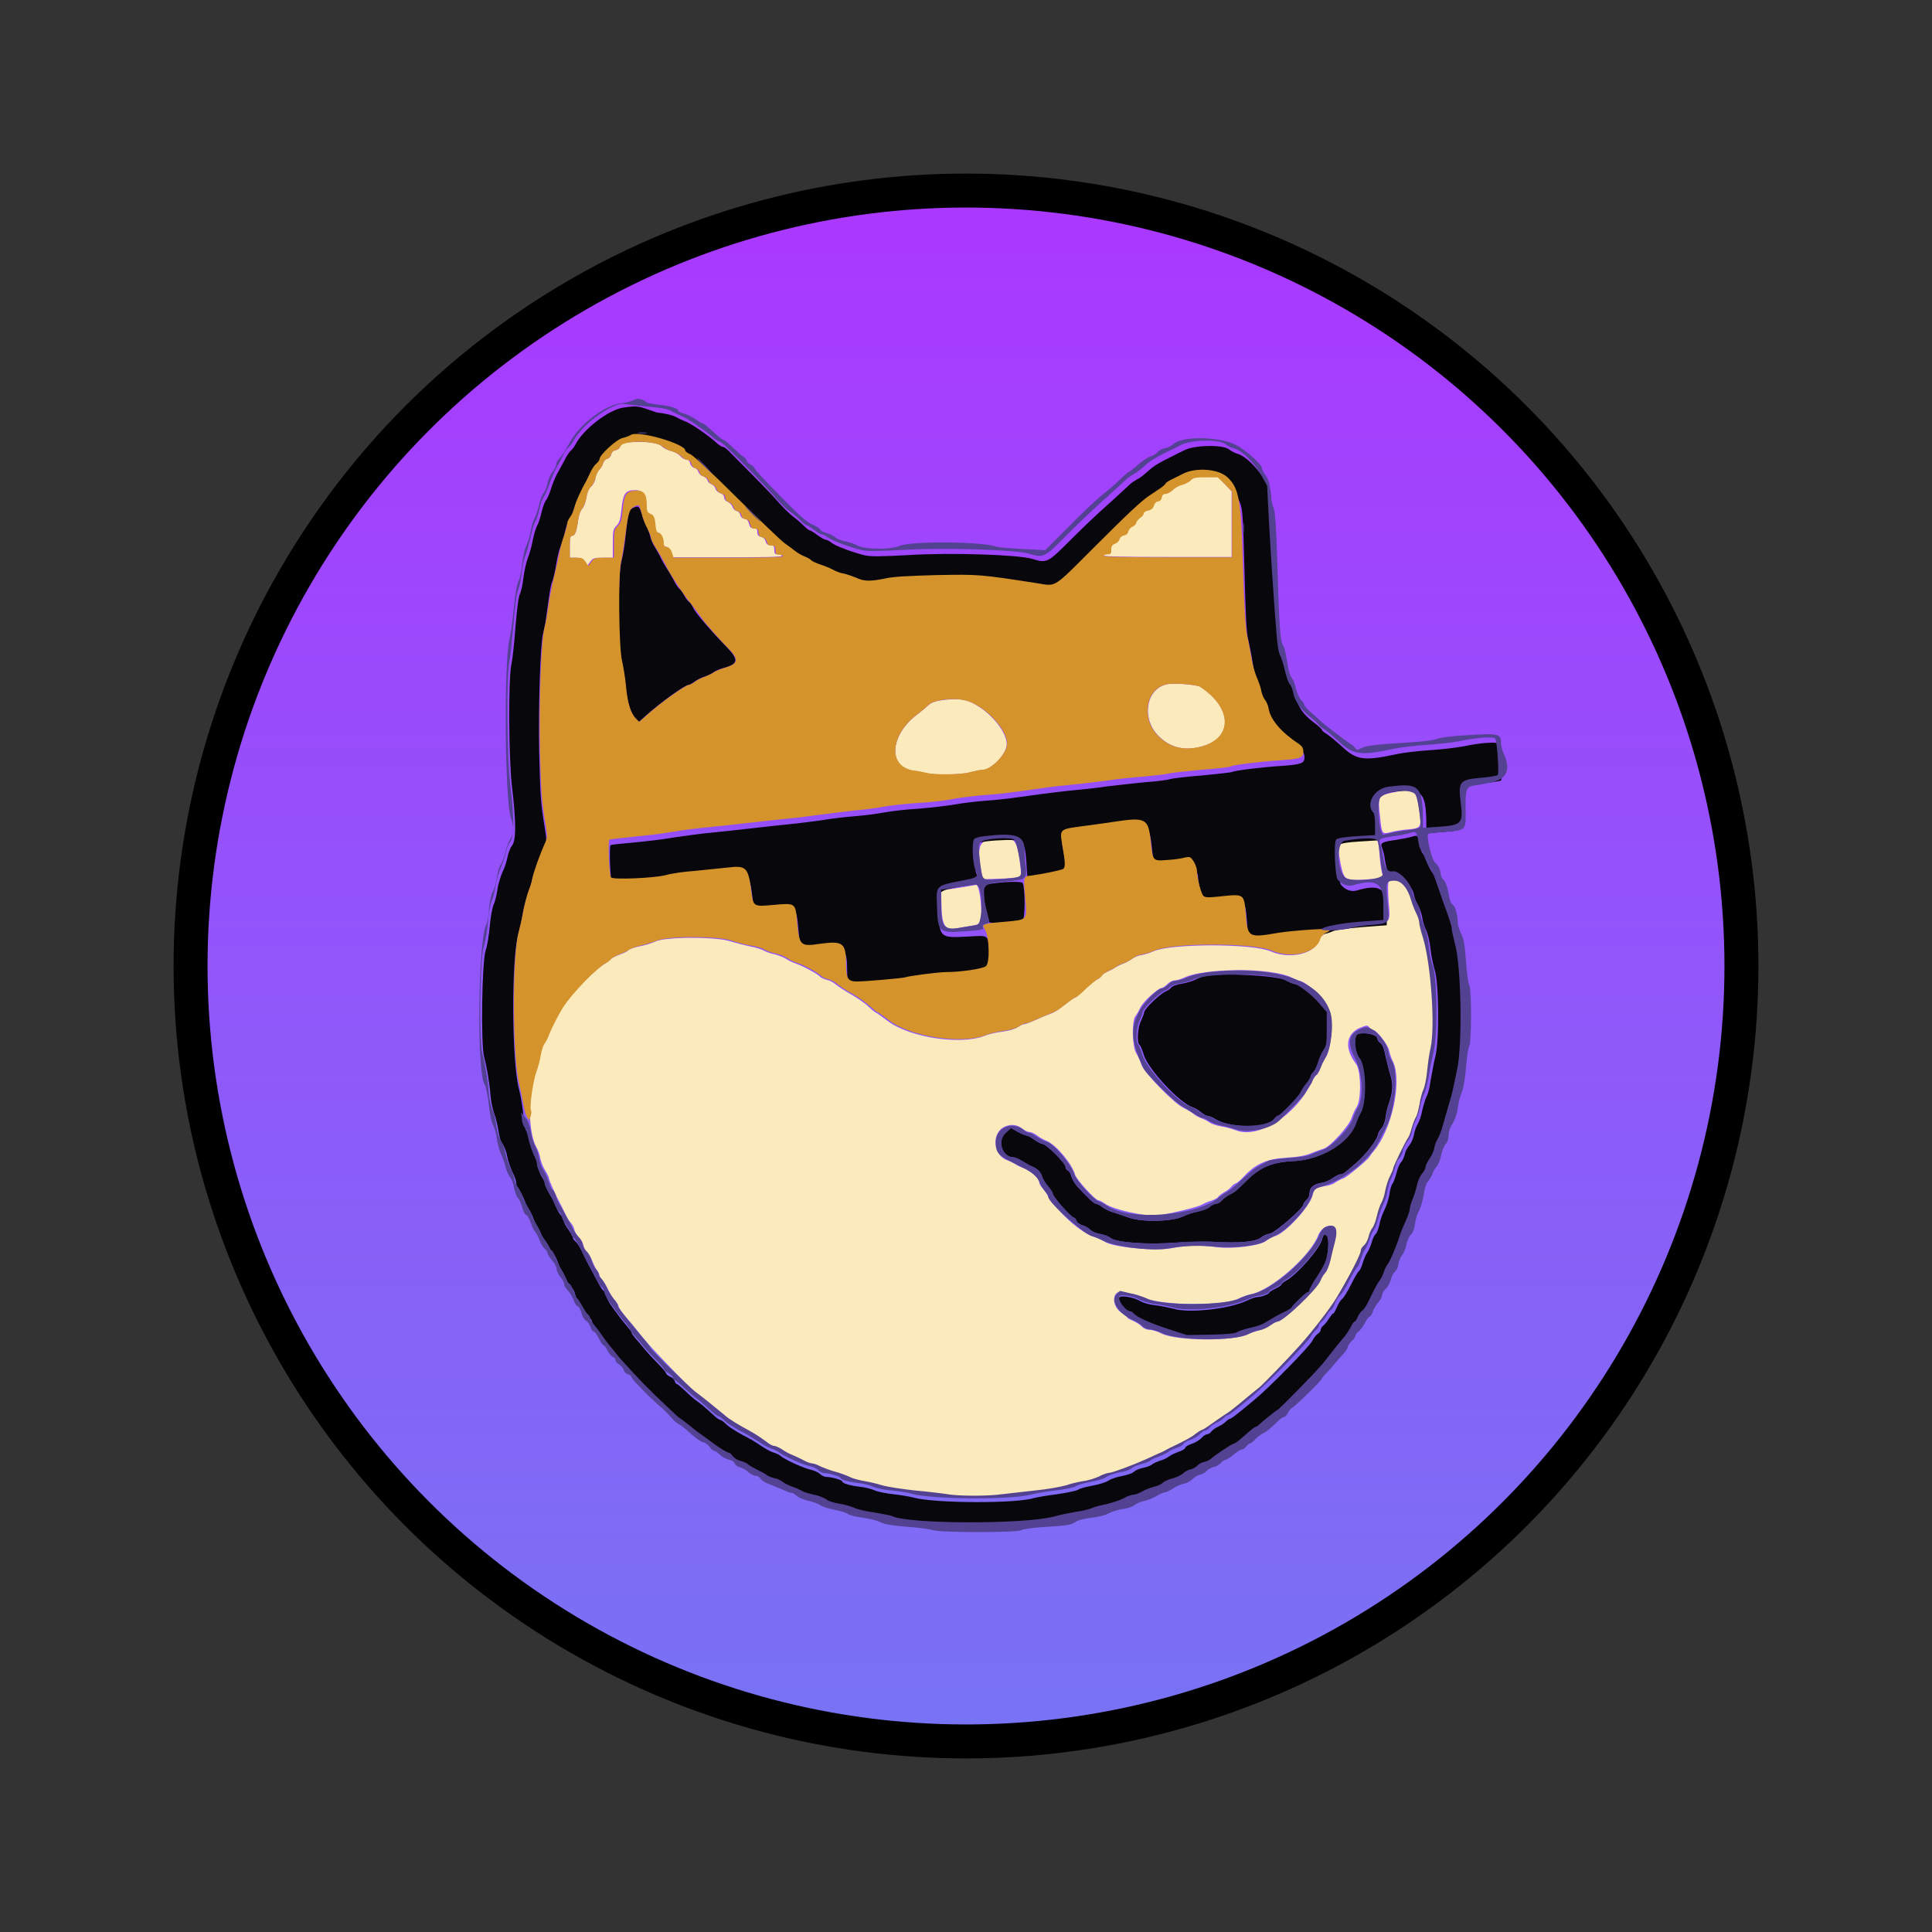
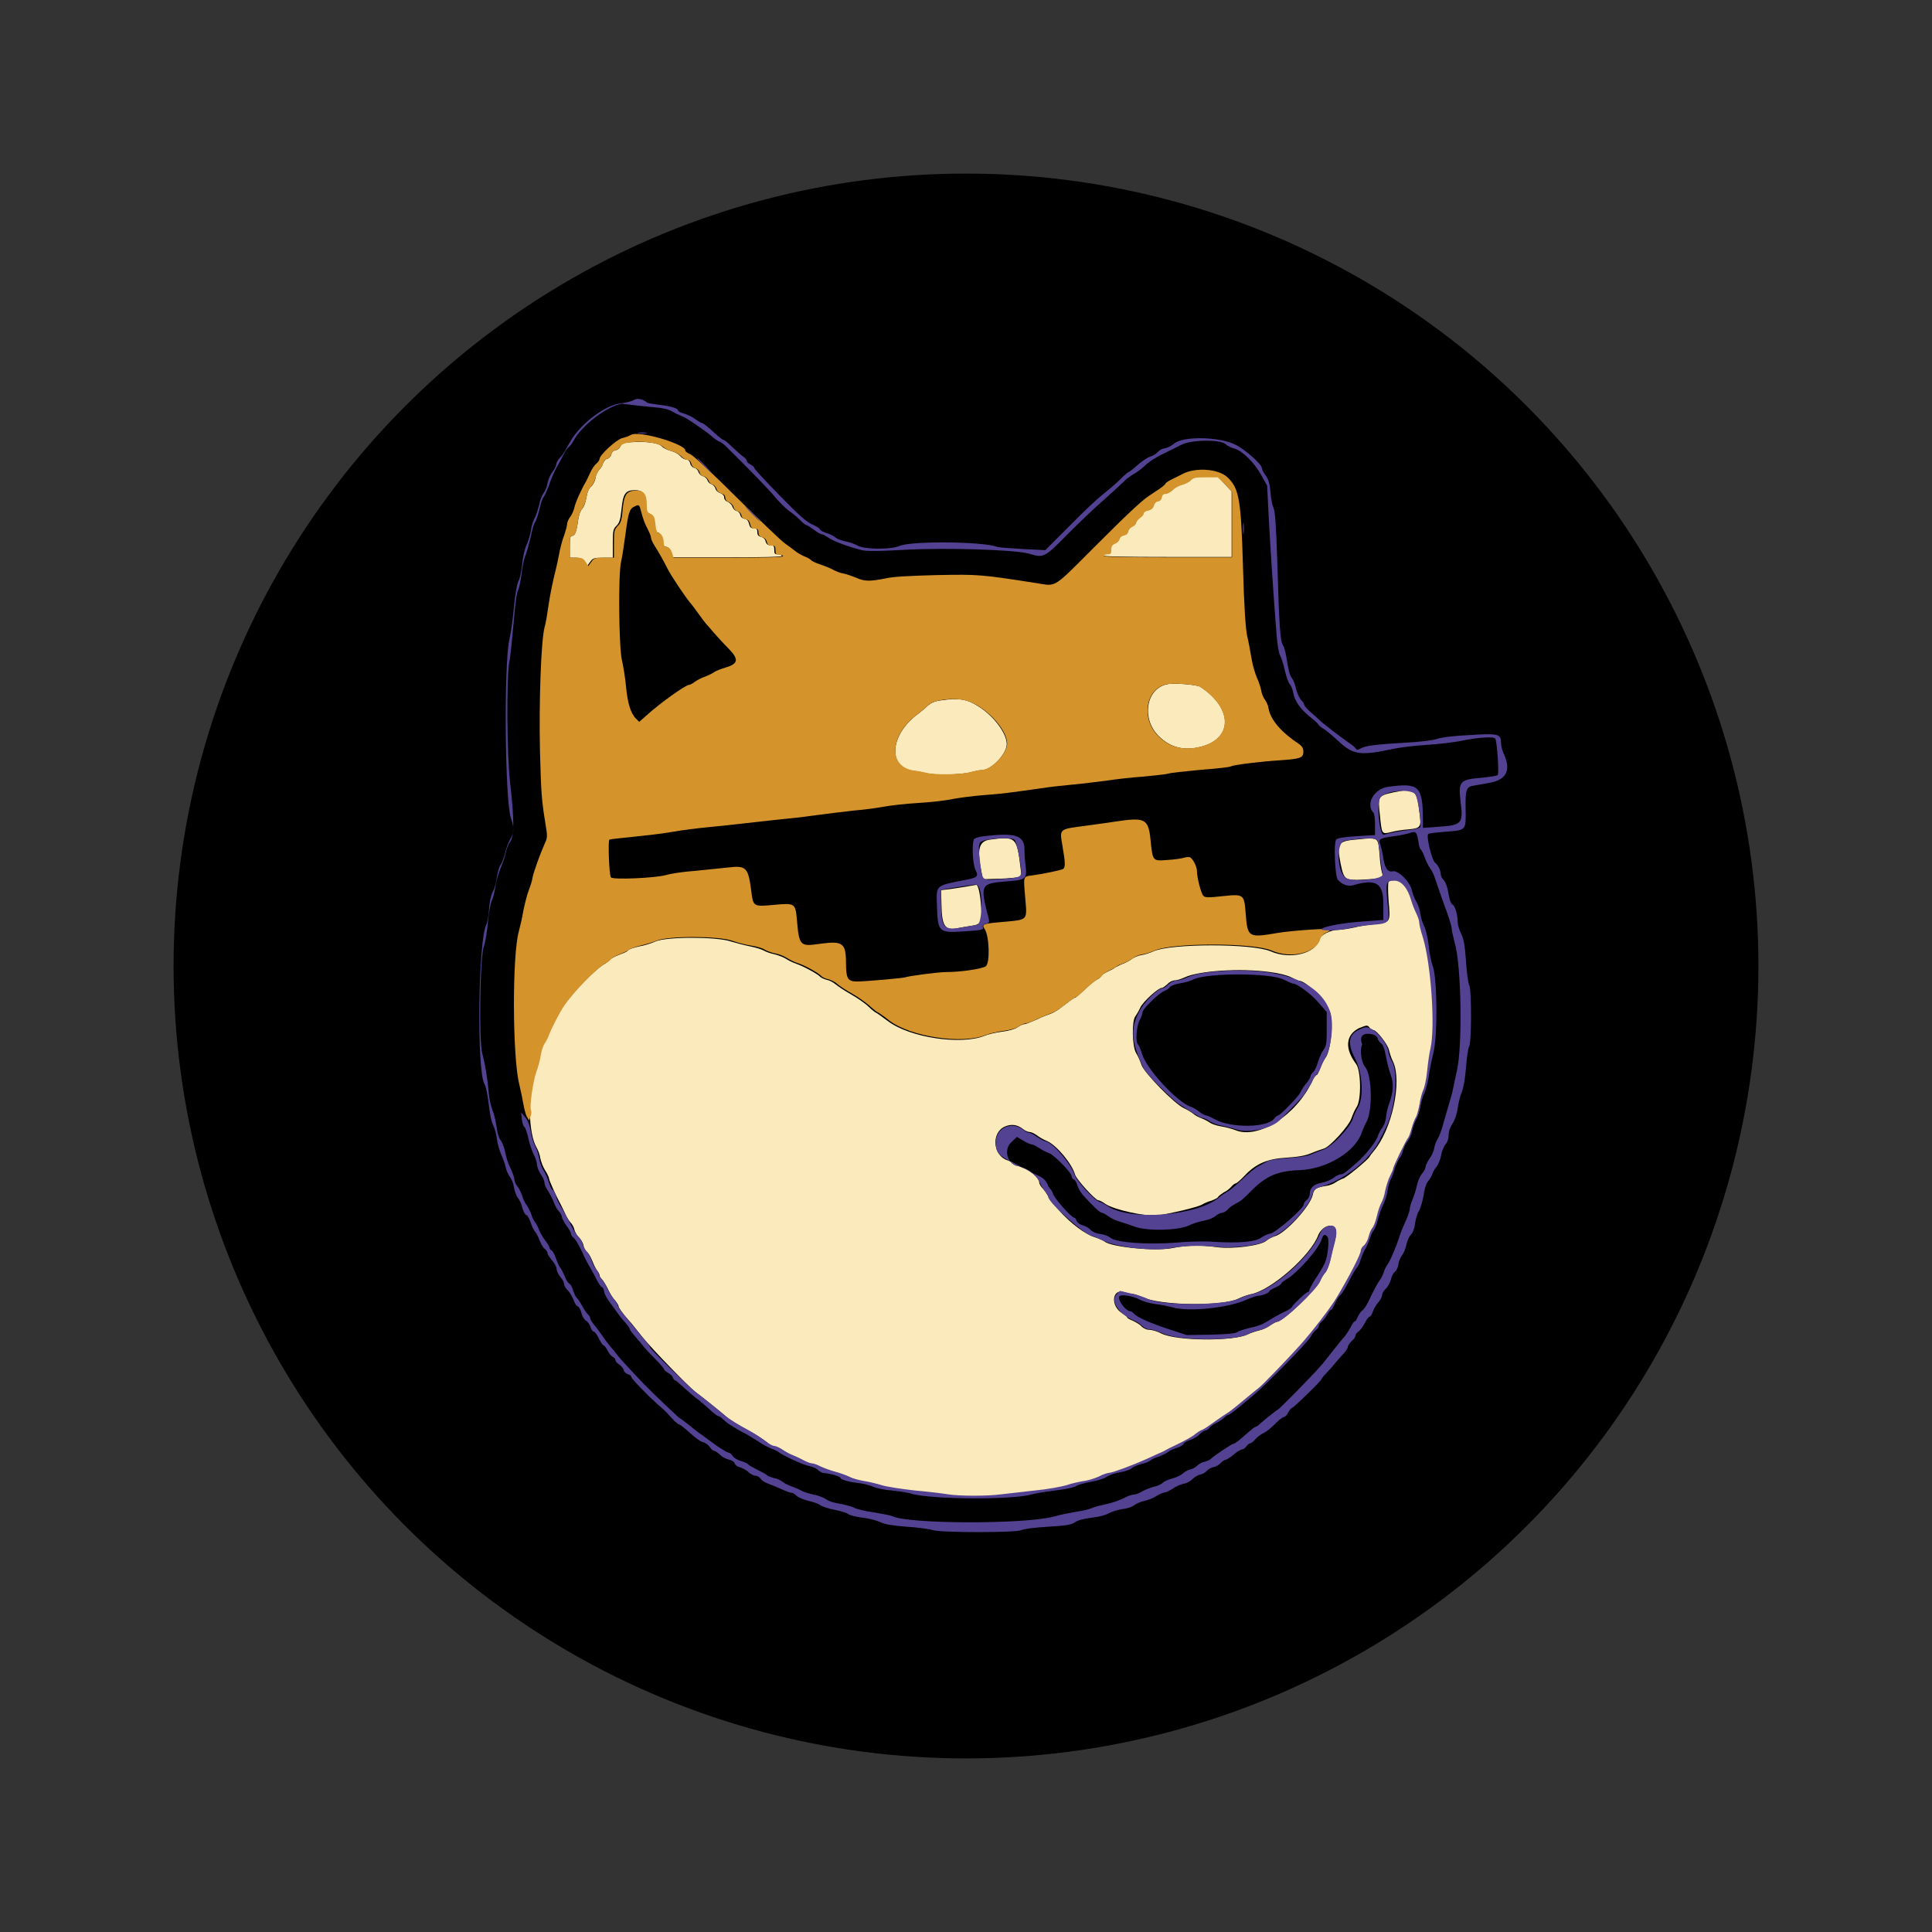
<svg xmlns="http://www.w3.org/2000/svg" version="1.1" id="Layer_1" x="0px" y="0px" viewBox="0 0 512 512" style="enable-background:new 0 0 512 512;" xml:space="preserve">
  <rect x="0" y="0" width="512" height="512" fill="#333333" stroke="none" />
  <style type="text/css">
	.st0{fill-rule:evenodd;clip-rule:evenodd;}
	.st1{fill-rule:evenodd;clip-rule:evenodd;fill:url(#SVGID_1_);}
	.st2{fill-rule:evenodd;clip-rule:evenodd;fill:#FBEABC;}
	.st3{fill-rule:evenodd;clip-rule:evenodd;fill:#08070B;}
	.st4{fill-rule:evenodd;clip-rule:evenodd;fill:#D5932C;}
	.st5{fill-rule:evenodd;clip-rule:evenodd;fill:#534191;}
</style>
  <g>
    <circle class="st0" cx="256" cy="256" r="210" />
    <linearGradient id="SVGID_1_" gradientUnits="userSpaceOnUse" x1="256" y1="53.297" x2="256" y2="455.297" gradientTransform="matrix(1 0 0 -1 0 512)">
      <stop offset="0" style="stop-color:#7873F4" />
      <stop offset="1" style="stop-color:#AA38FF" />
    </linearGradient>
-     <circle class="st1" cx="256" cy="256" r="201" />
    <g id="svgg">
      <path id="path0" class="st2" d="M167.1,117.2c-1.9,0.1-2.3,0.3-2.7,1.1c-0.2,0.5-0.8,1-1.3,1c-0.5,0.1-1,0.5-1.1,1.1    c-0.1,0.5-0.6,1.1-1.1,1.2c-0.5,0.1-0.9,0.7-1.1,1.2c-0.1,0.5-0.6,1.3-1,1.7s-0.9,1.4-1,2.2s-0.7,1.9-1.2,2.3    c-0.6,0.5-1,1.5-1.2,2.9c-0.2,1.1-0.6,2.4-1.1,2.9s-0.9,1.8-1.1,3.1c-0.4,2.9-0.8,4.1-1.6,4.1c-0.5,0-0.6,0.6-0.6,2.9v2.9h1.6    c1.3,0,1.7,0.2,2.3,1.1l0.7,1.1l0.8-1.1c0.7-1,1.1-1.1,3.4-1.1h2.6V144c0-3.4,0.1-3.8,1-4.7c0.8-0.8,1-1.6,1.3-4.3    c0.4-4.1,1-5.1,3.5-5.1c2.2,0,2.8,0.9,2.9,3.9c0,1.6,0.2,2,1,2.3c0.8,0.4,1,0.9,1.3,2.7c0.2,1.5,0.5,2.3,0.8,2.3    c0.7,0,1.4,1.3,1.4,2.6c0,0.8,0.2,1.1,0.9,1.2c0.6,0.1,1,0.5,1.3,1.5l0.4,1.3h14.5c9.4,0,14.5-0.1,14.5-0.4c0-0.2-0.5-0.4-1-0.4    c-0.9,0-1-0.2-1-1.2s-0.2-1.2-1-1.2c-0.7,0-1.1-0.3-1.3-1c-0.1-0.6-0.6-1.1-1.2-1.2c-0.7-0.2-1-0.5-1-1.3s-0.2-1-1-1    c-0.7,0-1-0.3-1.2-1.2c-0.2-0.8-0.5-1.2-1.2-1.3c-0.6-0.1-1-0.5-1.1-1s-0.5-1-1-1.1s-0.9-0.6-1.1-1.1c-0.1-0.5-0.7-1-1.2-1.3    c-0.6-0.2-1-0.7-1-1.2s-0.4-0.9-1-1.1c-0.6-0.2-1.1-0.6-1.3-1.2c-0.1-0.5-0.6-1-1.1-1.2c-0.4-0.1-0.9-0.6-1-1s-0.6-0.9-1.2-1.1    c-0.5-0.1-1-0.6-1.2-1.1c-0.1-0.5-0.6-1-1.1-1.1s-1-0.7-1.1-1.2c-0.1-0.6-0.5-1-1-1c-0.4,0-1.2-0.4-1.7-1s-1.6-1.1-2.4-1.3    c-0.8-0.2-1.9-0.7-2.4-1.2C174.6,117.4,171.4,116.9,167.1,117.2 M315.5,127.2c-0.4,0.5-1.4,1-2.3,1.2c-0.8,0.2-2,0.9-2.5,1.4    c-0.5,0.6-1.4,1-1.9,1c-0.6,0-0.9,0.3-1,0.9c-0.1,0.6-0.5,1-1,1.1s-1,0.5-1.1,1.1c-0.2,0.7-0.6,1.1-1.5,1.3    c-0.7,0.1-1.2,0.5-1.2,0.8s-0.5,0.9-1,1.2c-0.6,0.4-1,0.9-1,1.3c0,0.3-0.5,0.8-1,1c-0.6,0.3-1.1,0.8-1.1,1.3    c-0.1,0.6-0.5,0.9-1.1,1s-1.1,0.5-1.2,1c-0.1,0.4-0.7,1-1.2,1.2c-0.7,0.3-1,0.7-1,1.6c0,1.1-0.2,1.2-1,1.2c-0.6,0-1,0.2-1,0.4    c0,0.3,6,0.4,17,0.4h17v-8.7v-8.7l-1.9-2l-1.9-2h-3.2C316.8,126.4,316.2,126.5,315.5,127.2 M309,181.4c-5.4,1.4-6.5,9.2-1.9,13.7    c2.9,2.9,6.5,3.9,10.7,2.9c9-2,9.1-10.2,0.3-16C317,181.4,310.7,180.9,309,181.4 M249.4,185.6c-1.7,0.2-2.7,0.7-3.4,1.3    c-0.5,0.5-1.7,1.5-2.6,2.2c-7.6,5.5-8.3,14.3-1.3,15.2c1,0.1,2.5,0.4,3.3,0.6c2.3,0.6,9.4,0.4,11.7-0.2c1.1-0.3,2.5-0.6,3.1-0.6    c2.5,0,6.6-4.3,6.6-6.9c0-2.9-3.5-7.5-7.5-10C256.4,185.3,254.1,184.9,249.4,185.6 M369.2,210c-4,0.9-4.1,1-3.5,6.1    c0.5,5.1,0.5,5,3,4.4c1.1-0.3,3.1-0.6,4.5-0.7c3.3-0.3,3.5-0.6,3-4.3C375.5,209.2,374.9,208.8,369.2,210 M262.4,222.5    c-3,0.4-3.6,2.5-2.2,9.1l0.3,1.4l3.3-0.1c1.8,0,4.1-0.2,5.1-0.3l1.8-0.3l-0.2-1.9C269.5,221.8,269.3,221.6,262.4,222.5     M360.3,222.4c-5.9,0.5-6.1,0.8-5,6.6c0.9,4.2,1.1,4.4,6.1,4.1c5.1-0.3,5.3-0.4,4.8-2c-0.2-0.7-0.5-2.8-0.6-4.6    C365.2,221.9,365.4,221.9,360.3,222.4 M368,233.7c-0.2,0.3-0.2,2.3,0,5.2c0.5,5.5,0.5,5.6-3.8,6c-1.5,0.2-3.9,0.5-5.3,0.9    c-1.4,0.3-3.3,0.6-4.1,0.6c-2.2,0-4.9,1.4-5.2,2.6c-0.9,3.7-7.7,5.4-12.9,3.1c-4.9-2.1-26.3-2.1-31,0c-0.9,0.4-2.4,0.9-3.2,1    c-0.8,0.1-1.9,0.6-2.5,1c-0.5,0.4-1.6,1-2.4,1.3s-1.7,0.8-2.1,1c-0.3,0.3-1.3,0.8-2.2,1.2c-0.8,0.4-1.5,0.9-1.5,1.1    s-0.5,0.6-1.1,0.9s-2.1,1.5-3.3,2.7c-1.2,1.1-2.3,2.1-2.5,2.1c-0.3,0-1.1,0.6-4.5,3.2c-0.6,0.4-1.5,0.9-2.1,1.1s-2.2,0.8-3.6,1.5    c-1.4,0.6-2.8,1.2-3.2,1.2c-0.4,0-1.2,0.4-1.8,0.8c-0.7,0.5-2.3,1-4.1,1.2c-1.6,0.2-3.8,0.7-4.7,1.1c-6.2,2.5-19.8,0.5-25.6-3.9    c-1.6-1.2-3-2.2-3.1-2.2s-1.1-0.7-2-1.6s-3.1-2.4-4.7-3.3c-1.6-0.9-3.4-2.1-4-2.6s-1.6-1.1-2.3-1.2c-0.7-0.2-1.5-0.5-1.8-0.8    c-0.7-0.8-4.4-2.8-6.4-3.5c-0.9-0.3-2.1-0.9-2.7-1.3c-0.6-0.4-1.9-0.9-3-1.2c-1.1-0.2-2.4-0.7-2.9-1s-2.1-0.8-3.6-1.1    s-3.8-0.9-5.1-1.3c-3.7-1.3-17.1-1.3-20,0c-1.1,0.5-3,1.1-4.3,1.3c-1.3,0.3-2.7,0.7-3,1.1s-1.5,0.8-2.5,1.2c-1,0.4-2,0.9-2.2,1.2    c-0.2,0.3-0.9,0.8-1.4,1.1c-2.3,1.2-8.7,7.7-11.2,11.5c-1.2,1.8-3.3,5.9-4,7.8c-0.3,0.8-0.8,1.7-1.1,2.1s-0.8,1.7-1,3.1    c-0.2,1.3-0.8,3.3-1.2,4.5c-2,5.4-1.8,16,0.4,19.7c0.4,0.7,0.9,2,1,2.9c0.2,0.9,0.7,2.3,1.3,3.2c0.5,0.8,1,1.8,1,2.1    c0,0.5,1.8,4.5,3.1,6.9c0.3,0.6,0.9,1.8,1.3,2.7c0.4,0.9,1.1,1.9,1.4,2.2s0.8,1.1,0.9,1.7c0.1,0.6,0.7,1.6,1.2,2.1    s1.1,1.4,1.2,2.1c0.1,0.6,0.6,1.5,1,1.8c0.4,0.4,1,1.4,1.3,2.2c0.3,0.8,0.8,1.9,1.2,2.5c0.4,0.5,0.8,1.2,0.8,1.5s0.3,0.7,0.6,1    s1,1.4,1.5,2.4c0.5,1.1,1.3,2.5,1.9,3.1c0.5,0.6,1,1.3,1,1.6c0,0.4,1.1,2,2.9,4c0.6,0.6,2.1,2.6,3.5,4.3    c2.5,3.1,11.8,12.7,14,14.5c2,1.5,6.9,5.4,8,6.4s3.7,2.6,6.4,4c1.5,0.8,3.4,2,5.3,3.5c0.4,0.3,1.1,0.6,1.5,0.6s1.3,0.4,2.1,1    c0.8,0.5,1.9,1.1,2.4,1.3c0.5,0.2,1.8,0.7,2.8,1.3c1,0.5,2.1,1,2.5,1c0.3,0,1.4,0.4,2.3,0.8c0.9,0.5,2.6,1.1,3.9,1.4    c1.2,0.3,3,0.9,3.9,1.4c0.9,0.4,2.7,0.9,3.9,1.1s3.3,0.6,4.6,1.1c1.3,0.4,5.2,1.1,8.8,1.4c3.6,0.4,7.5,0.8,8.7,1    c3,0.5,10.5,0.5,14.2,0c1.6-0.2,5.6-0.7,8.8-1c3.3-0.4,7.1-1,8.4-1.4c1.4-0.4,3.4-0.9,4.5-1.1s3-0.7,4.1-1.2s2.4-1,2.8-1    c0.8,0,6.4-2,9.5-3.5c1.1-0.5,2.7-1.2,3.5-1.6s1.7-0.8,2.1-1c0.3-0.2,1.3-0.7,2.2-1.1c3.1-1.5,4.7-2.4,5.5-3.1    c0.4-0.4,1.2-0.9,1.8-1.1c0.6-0.2,2.1-1.3,3.5-2.3s2.7-2,3.1-2.1c0.3-0.2,2.2-1.6,4.1-3.2s3.9-3.2,4.4-3.6    c1.2-0.9,7.6-7.5,10.9-11.3c3.2-3.6,8-9.8,9.6-12.5c3.3-5.5,6.4-11.4,6.4-12.4c0-0.3,0.4-0.9,0.8-1.4c0.5-0.4,1-1.5,1.3-2.4    c0.2-0.9,0.7-2,1-2.3s0.8-1.8,1.2-3.2c0.3-1.4,0.9-3,1.2-3.5c0.4-0.5,0.8-1.8,0.9-2.7c0.3-1.9,2-6.2,3.6-9.4    c0.5-1,1.1-2.3,1.3-2.9c0.2-0.6,0.6-1.3,0.9-1.7c0.3-0.4,0.8-1.6,1.2-2.8c0.3-1.2,0.8-2.6,1.2-3.1c0.3-0.5,0.8-2.1,1-3.4    s0.7-3.1,1-4c0.4-0.8,0.8-3.1,1.1-5.1c0.2-2,0.7-5.4,1.1-7.7c0.9-6.1,0.1-19.2-1.7-25.6c-0.3-1.2-0.8-3.2-1-4.3    c-0.2-1.1-0.8-2.8-1.2-3.7c-0.4-0.9-1-2.5-1.3-3.5C373,234.1,369.7,231.5,368,233.7 M256.4,234.9c-1.1,0.2-3.2,0.5-4.5,0.7    l-2.5,0.3l0.1,4c0.1,5.5,1,6.8,4.2,6.1c0.8-0.2,2.3-0.4,3.4-0.6c2.9-0.4,3.2-0.8,2.9-5.1c-0.2-3.4-0.8-5.9-1.3-5.8    C258.6,234.5,257.5,234.7,256.4,234.9 M336.5,257.6c2.5,0.3,4.7,0.9,5.7,1.4c0.9,0.5,1.8,0.9,2,0.9c2,0,7.4,5.6,8.3,8.5    c0.9,3.1,0.1,10.4-1.3,12c-0.3,0.4-0.9,1.5-1.3,2.6s-0.8,1.9-1,1.9s-0.8,0.8-1.2,1.7c-4.2,9-14.3,15.4-20.3,12.9    c-0.8-0.3-2.5-0.8-3.8-1s-2.6-0.7-3-1s-1.3-0.8-2.1-1.1c-0.8-0.3-1.8-0.8-2.2-1.2c-0.5-0.4-1.6-1.1-2.5-1.5    c-2.5-1.1-10.6-9.4-11.3-11.5c-0.3-0.9-0.9-2.3-1.4-3.1c-1.1-1.8-1.2-8.6-0.2-9.8c0.3-0.4,0.9-1.4,1.3-2.3    c0.7-1.5,4.7-5.2,5.7-5.2c0.3,0,0.9-0.5,1.5-1c0.5-0.6,1.4-1,2-1s1.7-0.4,2.6-0.8C317.6,257.3,328.6,256.5,336.5,257.6 M363,272.4    c0.3,0.3,0.7,0.6,1,0.6c0.8,0,3.8,3.8,4.1,5.3c0.2,0.8,0.6,2.2,1.1,3.1c2.4,5.3-0.3,17.9-5.1,23.6c-0.6,0.7-1.1,1.4-1.2,1.6    c-0.3,0.7-6,5.4-6.9,5.7c-0.6,0.2-1.4,0.6-2,1c-0.5,0.4-1.7,0.9-2.7,1c-2.5,0.4-3.1,0.8-3.4,2.3c-0.6,3-7.2,10.2-10,11    c-0.8,0.2-1.8,0.8-2.3,1.2c-1.4,1.3-9,2.3-13.2,1.7c-4.4-0.6-7.8-0.5-11.4,0.2c-4.6,1-16.6-0.2-18.3-1.7c-0.4-0.3-1.5-0.8-2.5-1.1    c-2.6-0.8-6.4-3.6-9.7-7.3c-1.8-2-2.2-2.5-2.8-3.7c-0.4-0.7-1-1.6-1.5-2.1c-0.4-0.4-0.8-1.1-0.8-1.5c0-1-2.3-3.1-4.1-3.7    c-0.8-0.3-1.7-0.7-2.1-1s-1.4-0.8-2.2-1.1c-3.8-1.2-4.4-7.2-0.8-8.9c1.7-0.8,3.4-0.6,4.9,0.6c0.6,0.5,1.4,0.8,1.8,0.8    s1.2,0.4,1.8,0.8c0.6,0.5,1.8,1.2,2.8,1.6c2.5,1.1,6.6,6,7.4,8.9c0.4,1.3,5.4,6.8,6.2,6.8c0.3,0,1.1,0.4,1.9,1    c2.3,1.5,10.5,3.3,13.6,3c3.3-0.4,10.9-2.2,12-2.9c0.5-0.3,1.6-0.8,2.4-1c0.8-0.3,1.7-0.7,1.8-1c0.2-0.3,0.9-0.8,1.5-1.2    c0.7-0.3,1.6-1,2-1.5s1-0.9,1.2-0.9s1.3-0.9,2.3-2c3-3.2,6-4.5,11.1-4.8c3-0.2,5-0.5,6.6-1.2c1.2-0.5,2.7-1,3.3-1.2    c1.6-0.4,6.8-6.1,7.4-8.2c0.3-0.9,0.9-2.2,1.3-2.8c1.3-1.8,1.2-9.6-0.1-11.4c-3.1-4.1-2.8-7.7,0.7-9.5    C362.3,271.6,362.4,271.6,363,272.4 M353.9,325.6c0.3,0.6,0.3,1.5-0.2,3.4c-0.4,1.4-0.9,3.7-1.2,5c-0.3,1.3-0.9,2.8-1.4,3.3    c-0.4,0.5-1,1.5-1.4,2.3c-0.9,2.2-9.8,10.7-11.3,10.7c-0.3,0-1.1,0.5-1.9,1c-0.8,0.6-2,1.1-2.9,1.3c-0.8,0.2-2.1,0.6-2.9,1    c-3.7,1.9-18.9,1.8-22.9-0.2c-1.1-0.6-2.6-1-3.3-1c-0.7,0-1.5-0.4-2-0.9c-0.4-0.5-1.5-1.1-2.3-1.5c-0.8-0.3-1.5-0.7-1.5-0.9    c0-0.2-0.6-0.6-1.2-1c-3.4-2-2.8-6.9,0.6-5.6c0.6,0.2,1.5,0.4,2,0.4s1.6,0.4,2.5,0.8c4.6,2.3,21.5,2.6,25.7,0.4    c0.8-0.4,2.2-0.9,3.1-1.1c5.5-1,16.1-10.4,18-15.8C350.4,325,353.1,324,353.9,325.6" />
-       <path id="path2" class="st3" d="M165.3,108c-3.9,0.5-10.7,5.7-12.8,9.8c-0.4,0.7-0.9,1.4-1.2,1.6s-0.8,1-1.3,1.8    c-0.4,0.8-1.3,2.5-2,3.7s-1.6,3.3-2,4.7c-0.4,1.3-1,2.7-1.4,3.1c-0.3,0.4-0.8,1.8-1.1,3.1c-0.3,1.4-0.8,2.9-1.1,3.4    s-0.9,2.3-1.2,3.9c-0.3,1.6-0.9,3.9-1.4,5c-0.4,1.1-0.9,3.4-1.1,5.1c-0.2,1.7-0.6,3.6-0.9,4.2c-0.4,0.7-0.8,4-1.2,8.8    c-0.3,4.2-0.8,8.7-1.1,10c-0.8,3.9-0.7,25,0.2,32.4c1.1,9.4,1.1,14,0,15.5c-0.5,0.6-1,2-1.2,3s-0.7,2.8-1.3,3.9    c-0.5,1.2-1.2,3.3-1.4,4.9c-0.2,1.5-0.7,3.3-1,3.9s-0.8,3.2-1,5.6s-0.7,5.4-1.1,6.5c-1,2.9-1.3,25-0.4,28.2    c0.7,2.6,1.4,6.6,1.7,10.3c0.1,1.5,0.6,3.7,1,4.8c0.4,1.1,0.9,3.1,1.1,4.5c0.2,1.5,0.6,2.9,1.1,3.5c0.4,0.5,1,2,1.2,3.2    s0.9,3.1,1.4,4.2c0.6,1.1,1,2.4,1,2.9s0.3,1.3,0.8,1.9c0.4,0.5,1,1.7,1.3,2.5s0.8,1.9,1.2,2.5c0.4,0.5,0.9,1.6,1.2,2.4    s0.7,1.7,1,2.1s0.8,1.3,1.1,2.1c0.3,0.8,1,1.9,1.5,2.6c0.5,0.6,1,1.5,1.2,2c0.1,0.5,0.4,0.8,0.6,0.8s0.7,0.9,1.1,2    c0.4,1.1,0.9,2.2,1.2,2.6c0.3,0.3,0.8,1.4,1.2,2.3s0.9,1.8,1.2,1.9s0.8,0.9,1,1.8c0.3,0.9,0.7,1.8,1,2s0.9,1.2,1.4,2.1    s1.1,1.9,1.5,2.2c0.4,0.3,0.6,0.8,0.6,1c0,0.3,0.4,1,0.9,1.6s1.6,2,2.4,3.2c0.8,1.2,1.7,2.4,2.1,2.8c0.3,0.4,1.1,1.4,1.8,2.2    c0.9,1.2,7.4,8.2,8.8,9.4c0.2,0.2,1.9,1.9,3.9,3.8s3.7,3.5,3.8,3.5s1.3,0.9,2.7,2s2.9,2.2,3.4,2.6c0.5,0.3,1.4,0.9,1.9,1.4    c2,1.5,4.7,3.2,5.1,3.2c0.3,0,0.8,0.4,1.1,1c0.4,0.6,1.2,1.1,2.1,1.2c0.8,0.1,1.6,0.5,1.9,0.9c0.3,0.3,1.4,1,2.4,1.4    c1,0.5,2.2,1.1,2.5,1.4s1.2,0.7,1.9,0.8c0.7,0.2,1.7,0.6,2.3,1c0.5,0.4,1.7,1,2.6,1.3c0.9,0.3,2,0.8,2.5,1.1    c0.5,0.3,1.8,0.8,3.1,1c1.2,0.3,2.7,0.8,3.3,1.2c0.6,0.4,2.2,0.9,3.6,1.2c1.4,0.2,3.1,0.7,3.7,1c0.7,0.3,3.1,0.9,5.4,1.3    c2.3,0.3,4.5,0.8,4.9,1c4.1,2.1,34.9,2.2,42.8,0.1c1.7-0.4,4.4-1,6.1-1.3s3.5-0.7,4.1-1s2.3-0.8,3.7-1c1.4-0.3,3.5-0.9,4.5-1.5    c1-0.5,2.2-1,2.7-1s1.4-0.4,2.2-0.8c0.7-0.4,2.2-1,3.2-1.3s2.1-0.7,2.3-1c0.3-0.3,1.4-0.9,2.6-1.2c1.2-0.3,2.5-1,2.9-1.4    s1.2-0.9,1.9-1c0.6-0.1,1.5-0.6,1.8-1c0.4-0.4,1.2-0.9,1.9-1c0.7-0.1,1.4-0.5,1.7-0.8c0.8-0.8,5.6-4,6-4s1.4-0.8,4.1-3.2    c0.8-0.7,1.6-1.3,1.8-1.3c0.2,0,0.5-0.2,0.8-0.5c1.3-1.2,4.8-4,5-4c0.3,0,9.9-9.7,11.2-11.4c0.5-0.6,2-2.5,3.4-4.2    c1.3-1.7,2.8-3.5,3.3-4s1.2-1.6,1.5-2.4c0.4-0.8,0.8-1.4,1-1.4s0.5-0.6,0.8-1.2c0.3-0.7,0.8-1.5,1.2-1.7c0.4-0.3,1.1-1.3,1.6-2.3    c1.6-3.3,2.6-5.1,3.1-5.8c0.3-0.3,0.7-1.3,1-2c0.3-0.8,0.7-1.7,1-2.1c0.6-0.7,2.4-4.9,3.3-7.8c0.3-1,1.1-2.8,1.6-3.9s1-2.5,1-3    s0.3-1.8,0.8-2.7c0.4-0.9,0.9-2.6,1.1-3.6s0.7-2.4,1.3-3c0.5-0.6,1-1.5,1-1.9s0.4-1.3,1-2.1c0.5-0.8,1.1-2.1,1.3-2.9    s0.6-1.9,0.9-2.4s1-2.2,1.4-3.7s1.1-3.8,1.5-5.2c0.4-1.4,1-3.4,1.2-4.5s0.7-3.2,1-4.7c1.5-6.6,1.2-27.8-0.6-33.9    c-0.5-1.6-0.8-3.3-0.8-3.8s-0.5-2.4-1.2-4.1c-1.1-3-1.7-4.6-3.2-9.1c-0.4-1-0.9-2.2-1.3-2.7s-1-1.7-1.4-2.8s-0.9-2-1.1-2.2    c-0.2-0.1-0.5-1-0.6-2c-0.4-2.6-0.7-2.9-2.1-2.4c-0.6,0.2-2.6,0.6-4.4,0.9c-3.8,0.5-4.2,0.8-3.6,2.2c0.2,0.5,0.6,1.9,0.7,3    c0.5,3.2,1.2,4.4,2.6,4.1c1.5-0.3,4.7,2.9,5.1,5.2c0.2,0.9,0.6,2.1,1.1,2.8c0.4,0.7,0.9,2.1,1.1,3.2c0.1,1,0.6,2.5,1,3.3    s1,3.1,1.2,5.1s0.8,4.5,1.1,5.5c1.1,3.2,1.3,18.4,0.2,22.9c-0.5,2-1,5-1.3,6.6c-0.2,1.7-0.7,3.6-1.1,4.2c-0.3,0.7-0.8,2.3-1.1,3.6    c-0.2,1.3-0.8,2.9-1.2,3.6c-0.4,0.7-0.9,2-1,2.9c-0.2,0.9-0.7,2.1-1.2,2.7s-1.1,1.6-1.2,2.4c-0.2,0.7-0.6,1.7-1,2.1    s-0.9,1.6-1.2,2.8c-0.3,1.1-0.7,2.4-1.1,2.9c-0.3,0.5-0.7,1.8-0.8,2.9c-0.2,1.1-0.7,2.8-1.2,3.8s-1.2,2.7-1.4,4    c-0.3,1.2-0.7,2.4-1.1,2.7c-0.3,0.3-0.8,1.3-1,2.2c-0.3,0.9-0.8,2.2-1.2,2.7c-0.4,0.6-0.9,1.8-1.2,2.8c-0.3,1-0.7,1.9-1,2.1    s-1.2,1.8-2.1,3.6c-0.9,1.8-1.9,3.4-2.3,3.7c-0.4,0.3-1,1.3-1.4,2.2c-0.4,0.9-0.8,1.7-1,1.7s-0.6,0.6-1.1,1.3    c-0.4,0.7-1.1,1.6-1.5,1.9s-0.7,0.8-0.7,1.1s-0.3,0.8-0.8,1.1c-0.4,0.3-1.1,1.1-1.4,1.8c-0.8,1.6-11.4,12.4-15.3,15.6    c-4.9,4.1-6.2,5.1-6.6,5.1c-0.2,0-0.7,0.4-1.1,0.8s-1.3,1-2,1.3s-1.5,0.9-1.8,1.3s-0.8,0.7-1.1,0.7c-0.3,0-1,0.4-1.5,1    c-0.5,0.5-1.6,1.2-2.5,1.5s-1.7,0.7-1.8,1.1c-0.1,0.3-0.9,0.8-1.7,1c-0.8,0.3-1.9,0.8-2.5,1.2c-0.5,0.4-1.6,1-2.5,1.2    c-0.8,0.3-1.8,0.7-2.1,1c-0.3,0.3-1.4,0.7-2.4,0.9c-1,0.2-2.1,0.7-2.5,1.1s-1.8,0.8-3.2,1.1c-1.3,0.2-2.9,0.8-3.5,1.2    c-0.6,0.4-2.4,1-4.1,1.3c-1.6,0.3-3.4,0.7-3.9,1.1c-0.5,0.3-3,0.8-5.6,1.2c-2.6,0.3-5.3,0.8-6.1,1c-4.7,1.5-26.2,1.4-31.8-0.1    c-1.1-0.3-3.5-0.7-5.3-0.9c-1.8-0.2-4.1-0.6-5-1s-2.8-0.9-4.1-1c-2.5-0.3-4.6-0.9-4.6-1.4c0-0.4-2.9-1.2-4.2-1.2    c-0.6,0-1.3-0.4-1.7-0.8s-1.5-0.9-2.4-1.1c-1.6-0.3-6.8-2.6-8.1-3.7c-0.3-0.3-1.2-0.7-1.9-0.9c-0.7-0.2-2.3-1.1-3.6-2    s-2.9-1.8-3.5-2.1c-0.6-0.3-1.4-0.7-1.7-0.9c-0.3-0.2-1.2-0.7-1.8-1.1c-0.7-0.4-1.6-1.1-2.1-1.6s-1.1-0.9-1.3-0.9s-1-0.5-1.6-1.1    c-2.4-2.2-3.6-3.2-4.6-3.9c-0.6-0.4-1.9-1.5-3-2.6c-1.1-1-2.1-1.9-2.3-1.9s-0.4-0.3-0.6-0.8c-0.1-0.4-0.7-1-1.3-1.2    c-0.6-0.3-1-0.7-1-0.9c0-0.2-1.1-1.5-2.4-2.8c-1.3-1.3-2.8-3-3.4-3.7s-1.5-1.9-2.2-2.6c-0.6-0.7-1.1-1.4-1.1-1.6s-0.5-0.9-1.1-1.6    s-1.6-1.9-2.2-2.7c-0.6-0.8-1.5-2.1-2.1-2.9s-1.2-2-1.4-2.7c-0.1-0.7-0.4-1.2-0.6-1.2s-0.8-0.9-1.4-2c-0.6-1.1-1.3-2.4-1.6-3    c-0.6-1.1-1.3-2.4-2.8-5.5c-0.5-1.1-1.3-2.3-1.7-2.6c-0.4-0.3-0.7-0.8-0.7-1.1c0-0.3-0.6-1.2-1.2-2.1c-0.7-0.9-1.2-1.9-1.2-2.3    s-0.3-1.1-0.8-1.5c-0.4-0.4-1-1.5-1.3-2.3c-0.3-0.9-1-2.2-1.5-3s-1-1.8-1-2.2c0-0.4-0.5-1.4-1-2.3c-0.6-0.8-1-2-1-2.6    s-0.4-1.8-0.9-2.7c-0.5-0.9-1.1-2.8-1.4-4.3c-0.3-1.5-0.8-2.8-1-2.9c-0.3-0.2-0.6-2-0.8-4.1s-0.7-5.3-1.2-7.1    c-1.9-7.4-2-34.1-0.2-40.7c0.3-1.1,0.9-3.6,1.2-5.5s1-4.3,1.4-5.3s0.9-2.5,1-3.3c0.3-1.7,2-6.3,3.2-9c0.8-1.7,0.8-2,0.3-5.1    c-1.1-6.7-1.2-8.3-1.5-19.5c-0.3-12.1,0.3-29.7,1-32.1c0.2-0.8,0.6-2.6,0.8-4.1c1-7.5,1.3-9.1,1.7-9.9c0.2-0.5,0.7-2.5,1-4.5    s0.9-4.2,1.2-4.8s0.8-2.2,1.1-3.7c0.3-1.4,0.8-2.8,1.1-3c0.3-0.3,0.8-1.2,1-2.2c0.4-1.5,1.7-4.5,3.1-7.2c0.3-0.6,0.8-1.6,1.2-2.4    c0.3-0.7,1-1.7,1.4-2.1s1.1-1.3,1.4-1.9c2.5-4.7,10.1-7.8,14.4-5.9c0.9,0.4,2.3,0.9,3,1c0.7,0.2,1.6,0.6,2,1.1    c0.4,0.4,1,0.8,1.2,0.8c0.3,0,1.1,0.5,1.8,1.1s1.8,1.4,2.5,1.7c1.2,0.7,6.4,5.7,16.5,15.9c3.1,3.1,6.7,6.4,8,7.3    c1.3,0.9,2.7,1.9,3.2,2.3c1.8,1.5,10.4,5.5,12.9,6c0.8,0.1,2.2,0.6,3.2,1.1c2,0.9,3,0.9,9-0.3c4.4-0.8,27.3-0.7,29.6,0.1    c0.7,0.3,3.7,0.7,6.7,1.1c3,0.3,5.6,0.7,5.7,0.8c0.6,0.6,3.3-1.8,12.9-11.3c5.7-5.7,10.7-10.5,11.1-10.8c0.3-0.3,1.5-1.1,2.6-1.9    c1.1-0.8,2.7-2,3.6-2.8c0.9-0.7,1.8-1.3,2-1.3s0.9-0.4,1.5-0.8c4.5-3.3,14.1-1.5,15.2,2.9c0.1,0.6,0.6,1.9,1.1,2.9    c0.7,1.7,0.8,3.4,1.2,17.8c0.3,11.8,0.5,16.6,1,18.5c0.3,1.4,0.9,4.2,1.2,6.3c0.3,2.1,0.9,4.5,1.4,5.3c0.4,0.9,0.9,2.3,1.1,3.2    s0.6,2,1,2.6c0.4,0.5,0.9,1.6,1,2.4c0.6,3,3.5,6.4,8.1,9.4c0.8,0.5,1.1,1.1,1.1,2c0,1.6-0.8,1.9-6.4,2.3    c-4.9,0.3-12.2,1.2-12.8,1.6c-0.2,0.1-3.8,0.5-7.9,0.9c-4.1,0.3-8,0.8-8.6,1s-3.6,0.6-6.6,0.8c-3,0.3-7.5,0.8-10,1.1    c-2.5,0.4-6.4,0.8-8.6,1c-2.3,0.2-6.1,0.7-8.6,1c-8.6,1.2-9.9,1.4-15,1.8c-2.9,0.2-6.6,0.7-8.2,1c-1.7,0.3-5.9,0.8-9.4,1.1    c-3.5,0.2-7.7,0.7-9.2,1c-1.6,0.3-5.1,0.8-7.8,1s-6.8,0.7-9,1.1c-2.3,0.3-6,0.8-8.2,1c-2.3,0.2-6.4,0.7-9.2,1s-7.8,0.9-11.1,1.2    s-8.2,1-10.9,1.4c-2.7,0.5-7.4,1-10.5,1.3s-5.7,0.5-5.9,0.7c-0.4,0.3-0.1,9.3,0.4,10c0.4,0.6,11.6,0.1,14.6-0.6    c1.3-0.3,4.7-0.8,7.6-1.1c2.9-0.2,6.9-0.6,8.8-0.9c4.9-0.6,5.4-0.1,6.2,6.3c0.5,4.1,0.6,4.2,6,3.6c5.6-0.6,5.7-0.5,6.1,4.1    c0.6,6.8,0.8,7,6.2,6.2c6-0.9,6.8-0.2,6.8,5.3c0,3.8,0.5,4.6,2.5,4.7c1.8,0,12.8-0.9,13.2-1.1c0.6-0.4,8.7-1.4,11-1.4    c9.7,0,11.4-1,11-6.3s0.1-4.9-5.8-4.6c-7.3,0.4-7.4,0.3-7.7-6.9c-0.2-5.4-0.4-5.2,7-6.6c3.8-0.7,4-1,3.2-2.8    c-0.8-1.7-1-7.5-0.3-8.2c0.6-0.6,4.2-1,8.3-1.1c4.3,0,4.7,0.4,5.1,5.9c0.4,6-0.3,5.5,6.6,4.3c4.4-0.8,4.3-0.7,3.3-6.8    c-0.9-4.9-1.3-4.6,6.4-5.6c2.4-0.3,5.5-0.8,7.1-1c8.4-1.3,9.2-0.9,9.8,4.7c0.6,5.7,0.6,5.7,4.5,5.4c1.8-0.2,3.8-0.4,4.4-0.6    c0.6-0.2,1.3-0.2,1.6-0.1c0.8,0.6,1.8,2.6,1.8,3.6c0,1.8,1.1,5.9,1.7,6.6c0.5,0.5,1.3,0.5,5,0.1c5.7-0.6,5.8-0.5,6.2,4.3    c0.5,6.2,0.4,6,3.3,6c1.4,0,3.3-0.2,4.2-0.4s4.2-0.6,7.4-0.8c4.1-0.3,6.2-0.7,7.4-1.2c1.2-0.6,3.4-0.9,8.2-1.3l6.6-0.5V241    c0-5.6-1.9-6.8-8-5c-1.5,0.4-3-0.2-4.1-1.5c-0.8-0.9-1.1-9.8-0.4-10.6c0.3-0.4,2-0.7,5.4-0.9l4.9-0.3v-2.8c0-1.5-0.2-2.9-0.4-3.1    c-2.2-2.2,0.1-6.4,3.9-6.9c8.2-1.1,9.1-0.2,9.2,8.7v2.2l4.1-0.3c6.2-0.4,6.6-0.8,5.9-6.4c-0.7-5.7-0.3-6.2,5.6-6.6    c2.1-0.2,4-0.5,4.2-0.7c0.4-0.4-0.2-8.2-0.6-9.6c-0.2-0.7-4.8-0.4-9.4,0.6c-1.6,0.3-5.6,0.8-8.8,1c-3.3,0.2-7.2,0.7-8.6,1    c-8.8,1.9-10.8,1.7-14.6-1.8c-1.6-1.5-3.5-3-4.2-3.5c-0.7-0.4-1.3-0.9-1.3-1.1c0-0.2-1-1.1-2.2-2c-2.7-2-4.2-4.2-4.5-6.5    c-0.2-0.9-0.5-1.9-0.9-2.2c-0.3-0.3-0.9-1.9-1.3-3.6c-0.4-1.7-1-3.6-1.3-4.1c-0.4-0.6-0.7-2.7-0.9-5.5c-0.6-8.5-1.6-23.4-2.1-31.5    l-0.4-7.9l-1.5-2.7c-1.8-3.3-5.1-6.5-7.1-7.1c-0.8-0.2-1.9-0.8-2.4-1.2c-1.5-1.3-9.1-1.2-11.8,0.2c-1.1,0.5-2.6,1.3-3.4,1.7    c-3.3,1.6-4.8,2.5-6.3,3.9c-0.9,0.8-2.1,1.8-2.8,2.1c-0.7,0.4-1.6,1-1.9,1.3c-2.3,2.1-4.4,4.1-7,6.4c-1.7,1.5-5.6,5.2-8.7,8.3    c-6.2,6.2-6.3,6.3-10.3,5.1c-3.6-1.1-21.7-1.7-32.7-1c-7.2,0.4-10.1,0.4-11.5,0.1c-3.3-0.8-7.9-2.5-9-3.4    c-0.6-0.5-1.3-0.8-1.6-0.8s-1.2-0.6-2.1-1.2c-0.9-0.7-1.7-1.2-1.9-1.2s-0.9-0.5-1.5-1.1s-1.7-1.6-2.5-2.2    c-1.5-1.1-3.3-2.9-5.2-5.1c-1-1.2-6.3-6.6-12.5-12.8c-0.6-0.6-1.2-1-1.5-1s-1.2-0.6-2-1.4c-2.3-2-6.9-5.1-8.1-5.4    c-0.5-0.2-1.6-0.7-2.3-1.1c-0.9-0.5-2.6-0.9-5.1-1.2C168.9,107.5,169.1,107.5,165.3,108 M167.6,134.7c-1,0.5-1.2,1.3-1.8,7.2    c-0.2,2.3-0.7,5.4-1.1,6.8c-1,3.8-1,21.8,0,26.2c0.4,1.7,0.9,4.9,1.1,7c0.4,4.3,1.3,7,2.6,8.5l0.9,0.9l1.7-1.5    c4-3.6,10.5-8.3,11.5-8.3c0.3,0,0.9-0.4,1.5-0.8c0.6-0.5,1.8-1.1,2.8-1.4c1-0.3,2-0.9,2.4-1.2s1.7-0.9,3-1.2    c3.4-1,3.5-2.1,0.6-5.2c-4.5-4.6-8.5-9.3-9.1-10.6c-0.3-0.7-0.8-1.5-1.1-1.6c-0.3-0.2-0.9-0.9-1.2-1.6c-0.4-0.7-0.9-1.5-1.3-1.8    c-0.4-0.3-0.9-1.1-1.3-1.8c-0.3-0.7-1.2-2.3-2-3.5s-1.6-2.7-1.8-3.2s-0.9-1.6-1.4-2.5c-0.6-0.9-1.1-2.2-1.3-3s-0.6-2-1-2.7    s-1-2.1-1.2-3.2C169.4,134.1,169.1,133.9,167.6,134.7 M264,234c-3.3,0.4-3.4,0.5-3.2,3.8c0.1,1.6,0.5,3.5,0.7,4.4    c0.3,0.8,0.6,1.8,0.6,2.1c0.2,0.7,7.5,0.3,8.9-0.4c0.7-0.4,0.7-8.7,0-9.9C270.9,233.6,267.4,233.6,264,234 M319.7,258.6    c-0.9,0.2-2.2,0.6-2.9,1c-0.7,0.4-2.4,0.9-3.7,1.1c-1.3,0.2-2.6,0.7-2.7,1c-0.2,0.3-0.9,0.8-1.6,1.1c-1.5,0.7-5.6,4.6-5.6,5.5    c0,0.3-0.4,1.3-0.8,2.2c-0.9,1.7-1.2,5.9-0.4,6.4c0.2,0.1,0.7,1.3,1.1,2.6c1.1,3.8,9.5,12.8,12.9,13.9c0.6,0.2,1.5,0.7,2.2,1.3    c0.6,0.5,1.4,1,1.8,1c0.3,0,1.4,0.4,2.3,1c4.2,2.4,14.1,2.3,15.8-0.2c0.3-0.4,0.7-0.8,1-0.8c0.6,0,5.6-5.2,5.9-6.1    c0.1-0.4,0.8-1.5,1.5-2.3s1.2-1.8,1.2-2c0-0.3,0.4-0.8,0.8-1.2c0.4-0.4,1-1.5,1.2-2.6s0.9-2.4,1.4-3.1c0.8-1.1,0.9-1.7,0.9-5.7    v-4.4l-2-2.3c-1.9-2.3-5.8-5.2-6.8-5.2c-0.3,0-1.5-0.5-2.6-1.1C338,258.5,323.9,257.8,319.7,258.6 M359.4,274.4    c-0.7,1.2-0.3,4.7,0.8,6c1.8,2.2,2,11.7,0.3,14.6c-0.4,0.7-1,1.9-1.2,2.7c-1.7,5.1-9.3,9.7-16.5,10c-5.6,0.3-8.6,1.5-12.3,5    c-3,2.9-3.3,3.1-4.7,3.9c-0.7,0.3-1.6,1-2,1.5s-1.1,0.9-1.5,0.9s-1.2,0.4-1.7,0.8s-2,1-3.2,1.3c-1.2,0.2-3,0.8-4,1.3    c-2.9,1.4-10.9,1.5-14.2,0.3c-1.4-0.5-3.2-1.1-4.2-1.4s-2.2-0.9-2.9-1.4c-0.6-0.5-1.4-0.9-1.7-0.9c-0.5,0-2.7-2.1-5.1-4.8    c-0.6-0.7-1.2-1.8-1.4-2.5s-0.5-1.3-0.9-1.5c-0.3-0.1-0.6-0.5-0.6-0.9c0-1-4.8-5.8-6-6.1c-0.6-0.1-1.7-0.7-2.5-1.3    c-0.8-0.6-1.7-1-2-1s-1.3-0.5-2.3-1l-1.7-1l-1.5,1.4c-2.3,2.1-0.8,6.4,2.2,6.4c0.4,0,1.3,0.4,2.1,0.9s2,1.2,2.7,1.5    c1.5,0.6,2.4,1.5,2.8,2.9c0.2,0.6,0.8,1.6,1.5,2.4c0.6,0.7,1.2,1.5,1.2,1.8c0,0.9,5,6.5,5.7,6.5c0.2,0,0.5,0.4,0.6,0.8    s0.9,1,1.6,1.2c0.8,0.2,1.7,0.8,2.1,1.2c0.4,0.4,1.5,0.9,2.5,1.1c1,0.1,2.3,0.7,2.9,1.1c1.6,1.2,9.8,1.8,17.4,1.2    c3.1-0.2,7.6-0.3,10.1-0.2c6.4,0.4,10.9,0,12.3-1.1c0.6-0.5,1.7-1,2.5-1.1c1.4-0.3,8.8-6.7,8.8-7.7c0-0.3,0.4-0.8,0.8-1.2    c0.5-0.4,0.8-1.1,0.8-1.6c0-1.6,1.1-2.6,3-2.9c1-0.1,2.4-0.7,3.2-1.3c0.8-0.6,1.7-1,2-1c0.7,0,1-0.2,4.4-3.2    c2.2-1.9,5.2-5.7,5.5-7.1c0.1-0.6,0.6-1.5,1.1-2c0.4-0.5,0.9-1.8,1-2.8c0.1-1.1,0.5-2.7,0.9-3.8c1-2.8,1.1-5.1,0.4-7.3    c-0.4-1.1-0.9-3.3-1.3-5c-0.4-2.1-0.8-3.2-1.4-3.6c-0.5-0.3-0.8-0.9-0.8-1.2C365,274,360.1,273.2,359.4,274.4 M350.3,328.6    c-0.7,2.5-6.7,9.3-9.5,10.8c-0.7,0.4-1.2,0.8-1.2,1s-0.7,0.7-1.6,1.1s-1.6,0.9-1.6,1c0,0.4-2,1.2-3,1.2c-0.5,0-1.8,0.4-3,1    c-4.7,2.2-15.4,3.4-19.5,2.1c-1.2-0.3-3.2-0.7-4.7-0.9c-1.4-0.1-3.2-0.6-4-1.1c-1.9-1.1-5.3-1.6-5.6-0.9c-0.4,1,1.8,3.8,3,3.9    c0.3,0,0.7,0.3,0.9,0.6c0.8,0.9,4.5,2.6,9.4,4.2l4.6,1.5l6.3-0.1c4-0.1,6.5-0.3,6.9-0.6c0.3-0.3,1.9-0.8,3.5-1.2    c1.6-0.4,3.3-1,3.9-1.3c1.5-1,4.1-2.4,5.8-3.2c0.8-0.4,1.5-0.9,1.5-1.1c0-0.5,3.7-3.9,4.2-3.9c0.2,0,0.4-0.2,0.4-0.5    s0.5-1.3,1.1-2.2c3.2-4.9,3.4-5.4,3.8-8.4C352.4,327.5,351.2,325.4,350.3,328.6" />
      <path id="path3" class="st4" d="M167.1,115.3c-0.3,0.2-1.3,0.6-2.2,0.8c-1.6,0.4-6,4.5-6,5.5c0,0.3-0.4,0.9-0.9,1.3    c-0.5,0.4-1.2,1.5-1.6,2.4s-0.9,1.9-1.1,2.3c-1.1,1.8-2.9,5.7-3.1,7c-0.2,0.8-0.7,1.9-1.1,2.4s-0.8,1.4-0.8,1.8    c0,0.5-0.4,1.9-0.8,3.1c-0.5,1.2-1.1,3.6-1.4,5.3c-0.3,1.7-1,4.5-1.4,6.2s-1,4.7-1.3,6.8c-0.3,2-0.7,4.8-1.1,6.1    c-0.9,3.5-1.5,19.6-1.2,32.8c0.3,11.1,0.4,12.8,1.5,19.5c0.5,3.1,0.5,3.4-0.3,5.1c-1.2,2.7-2.9,7.4-3.2,9c-0.1,0.8-0.6,2.3-1,3.3    s-1,3.4-1.4,5.3c-0.3,1.9-0.9,4.4-1.2,5.5c-1.8,6.4-1.7,33.3,0.1,40.5c0.4,1.7,0.9,4.1,1.1,5.3c0.2,1.2,0.6,2.7,0.9,3.3l0.6,1    l0.4-1c0.2-0.5,0.3-1.3,0.1-1.7c-0.4-1.1,0.6-7.8,1.4-10c0.4-1.1,1-3.1,1.2-4.5c0.2-1.3,0.7-2.7,1-3.1s0.8-1.3,1.1-2.1    c0.7-1.9,2.8-6,4-7.8c2.5-3.8,8.9-10.3,11.2-11.5c0.6-0.3,1.2-0.8,1.4-1.1c0.2-0.3,1.2-0.8,2.2-1.2c1-0.4,2.1-0.9,2.5-1.2    s1.7-0.8,3-1.1c1.3-0.3,3.3-0.9,4.3-1.3c2.9-1.3,16.3-1.3,20,0c1.4,0.5,3.7,1.1,5.1,1.3s3.1,0.7,3.6,1.1c0.5,0.3,1.8,0.8,2.9,1    c1.1,0.2,2.4,0.8,3,1.2c0.6,0.4,1.8,1,2.7,1.3c2,0.6,5.7,2.7,6.4,3.5c0.3,0.3,1.1,0.7,1.8,0.8c0.7,0.2,1.8,0.7,2.3,1.2    c0.6,0.5,2.3,1.7,4,2.6c1.6,0.9,3.7,2.4,4.7,3.3s1.9,1.6,2,1.6s1.6,1,3.1,2.2c5.7,4.4,19.4,6.4,25.6,3.9c1-0.4,3.1-0.9,4.7-1.1    c1.7-0.2,3.4-0.7,4.1-1.2c0.6-0.4,1.4-0.8,1.8-0.8s1.8-0.5,3.2-1.2c1.4-0.6,3-1.3,3.6-1.5s1.5-0.7,2.1-1.1    c3.4-2.6,4.3-3.2,4.5-3.2s1.3-0.9,2.5-2.1c1.2-1.1,2.7-2.4,3.3-2.7c0.6-0.3,1.1-0.8,1.1-0.9c0-0.2,0.7-0.7,1.5-1.1    s1.8-0.9,2.2-1.2c0.3-0.3,1.3-0.7,2.1-1c0.8-0.3,1.9-0.9,2.4-1.3s1.6-0.9,2.5-1c0.8-0.1,2.3-0.6,3.2-1c4.7-2.1,26.1-2.1,31,0    c5.2,2.3,11.9,0.6,12.9-3.1c0.1-0.5,0.8-1.3,1.5-1.6c0.7-0.3,1.2-0.7,1.2-0.9c0-0.4-10.1,0.3-13.8,0.9c-8.1,1.4-8.2,1.3-8.7-5.4    c-0.4-4.8-0.5-4.9-6.2-4.3c-3.6,0.4-4.5,0.4-5-0.1c-0.6-0.6-1.7-4.8-1.7-6.6c0-1.1-1-3.1-1.8-3.6c-0.2-0.1-0.9-0.1-1.6,0.1    c-0.6,0.2-2.6,0.5-4.4,0.6c-4,0.3-3.9,0.4-4.5-5.4c-0.6-5.6-1.4-6-9.8-4.7c-1.5,0.2-4.7,0.7-7.1,1c-7.6,1-7.2,0.7-6.4,5.6    c0.7,4.1,0.8,5.5,0.1,5.9c-0.5,0.3-5.2,1.3-8.2,1.7c-2.4,0.3-2.3,0.1-1.8,6c0.5,6,0.8,5.7-5.7,6.3c-5.8,0.5-5.9,0.6-5,2    c1.2,1.9,1.4,9.1,0.2,9.8c-1.1,0.7-6.7,1.5-10.3,1.5c-2.3,0-10.4,1.1-11,1.4c-0.4,0.2-11.4,1.2-13.2,1.1c-2-0.1-2.5-0.9-2.5-4.7    c0-5.5-0.8-6.1-6.8-5.3c-5.4,0.8-5.6,0.6-6.2-6.2c-0.4-4.6-0.5-4.6-6.1-4.1c-5.4,0.5-5.5,0.5-6-3.6c-0.8-6.3-1.3-6.9-6.2-6.3    c-1.9,0.2-5.8,0.6-8.8,0.9c-2.9,0.2-6.3,0.7-7.6,1.1c-2.9,0.8-14.2,1.3-14.6,0.6c-0.5-0.7-0.8-9.8-0.4-10c0.2-0.1,2.9-0.4,5.9-0.7    s7.7-0.8,10.5-1.3c2.7-0.5,7.6-1.1,10.9-1.4c3.3-0.3,8.3-0.9,11.1-1.2s7-0.8,9.2-1c2.3-0.2,6-0.7,8.2-1c2.3-0.3,6.3-0.8,9-1.1    c2.7-0.2,6.2-0.7,7.8-1s5.7-0.8,9.2-1s7.7-0.7,9.4-1.1c1.7-0.3,5.4-0.8,8.2-1c5.2-0.4,6.5-0.6,15-1.8c2.5-0.4,6.4-0.8,8.6-1    c2.3-0.2,6.1-0.7,8.6-1c2.5-0.4,7-0.9,10-1.1c3-0.3,6-0.6,6.6-0.8s4.5-0.6,8.6-1c4.1-0.3,7.7-0.7,7.9-0.9c0.6-0.4,8-1.3,12.8-1.6    c5.6-0.4,6.4-0.6,6.4-2.3c0-0.9-0.3-1.4-1.1-2c-4.6-3-7.6-6.4-8.1-9.4c-0.1-0.8-0.6-1.9-1-2.4s-0.9-1.7-1-2.6    c-0.2-0.9-0.7-2.3-1.1-3.2s-1.1-3.1-1.4-4.9s-0.8-4.6-1.2-6.2c-0.4-2-0.8-7.5-1.1-18.4c-0.5-17.6-1-20.7-4.1-23.6    c-2.4-2.3-8.5-2.7-11.9-0.9c-0.8,0.4-2.1,1.1-3,1.5c-0.8,0.4-1.5,0.9-1.5,1c0,0.2-0.8,0.9-1.7,1.5c-0.9,0.6-2.1,1.4-2.7,1.8    c-2.1,1.4-5.9,5-14.6,13.7c-10.8,10.8-9.9,10.3-14.8,9.5c-15.4-2.4-15.7-2.4-26.8-2.2c-7.3,0.2-11.6,0.4-13.7,0.9    c-4,0.8-5.6,0.8-7.7-0.2c-1-0.4-2.4-0.9-3.3-1.1c-0.8-0.1-2.1-0.6-2.8-1s-2.2-1-3.4-1.4s-2.2-0.9-2.4-1.1c-0.1-0.2-0.9-0.7-1.7-1    s-2-1-2.6-1.5s-1.9-1.4-2.7-2c-0.9-0.6-6.5-6-12.6-12c-6.8-6.8-11.6-11.2-12.4-11.6c-0.8-0.3-1.4-0.8-1.4-1    C181.9,117.8,169.2,113.9,167.1,115.3 M175.7,118.4c0.6,0.5,1.7,1.1,2.4,1.2c0.8,0.2,1.8,0.7,2.4,1.3s1.3,1,1.7,1    c0.5,0,0.9,0.4,1,1c0.1,0.5,0.6,1.1,1.1,1.2c0.5,0.1,1,0.6,1.1,1.1s0.6,1,1.2,1.1c0.5,0.1,1,0.6,1.2,1.1c0.1,0.4,0.6,0.9,1,1    s0.9,0.6,1.1,1.2c0.1,0.6,0.7,1,1.3,1.2c0.7,0.2,1,0.5,1,1.1c0,0.5,0.4,1,1,1.2c0.5,0.2,1.1,0.8,1.2,1.3c0.1,0.5,0.6,1,1.1,1.1    s0.9,0.6,1,1.1c0.1,0.6,0.5,0.9,1.1,1c0.7,0.1,1,0.5,1.2,1.3c0.2,0.9,0.5,1.2,1.2,1.2c0.8,0,1,0.2,1,1c0,0.7,0.3,1.1,1,1.3    c0.6,0.1,1.1,0.6,1.2,1.2c0.2,0.7,0.5,1,1.3,1c0.9,0,1,0.2,1,1.2s0.2,1.2,1,1.2c0.6,0,1,0.2,1,0.4c0,0.3-5.1,0.4-14.5,0.4h-14.5    l-0.4-1.3c-0.3-0.9-0.7-1.4-1.3-1.5c-0.7-0.1-0.9-0.4-0.9-1.2c0-1.3-0.7-2.6-1.4-2.6c-0.4,0-0.7-0.8-0.8-2.3    c-0.2-1.9-0.5-2.4-1.3-2.7c-0.8-0.4-1-0.7-1-2.3c0-3-0.7-3.9-2.9-3.9c-2.5,0.1-3.1,1-3.5,5.1c-0.2,2.7-0.5,3.5-1.3,4.3    c-0.9,0.9-1,1.3-1,4.7v3.7h-2.6c-2.4,0-2.7,0.1-3.4,1.1l-0.8,1.1l-0.7-1.1c-0.6-0.9-1-1.1-2.3-1.1H151v-2.9c0-2.3,0.1-2.9,0.6-2.9    c0.8,0,1.2-1.2,1.6-4.1c0.2-1.3,0.6-2.6,1.1-3.1c0.4-0.5,0.9-1.8,1.1-2.9c0.2-1.3,0.6-2.3,1.2-2.9c0.5-0.5,1-1.5,1.2-2.3    s0.6-1.8,1-2.2s0.9-1.1,1-1.7c0.1-0.5,0.6-1.1,1.1-1.2c0.5-0.1,0.9-0.7,1.1-1.2c0.1-0.6,0.6-1,1.1-1.1s1.1-0.5,1.3-1    C165.1,116.6,173.8,116.7,175.7,118.4 M324.6,128.3l1.9,2v8.7v8.7h-17c-11.1,0-17-0.1-17-0.4c0-0.2,0.5-0.4,1-0.4    c0.9,0,1-0.2,1-1.2c0-0.9,0.2-1.3,1-1.6c0.5-0.2,1.1-0.7,1.2-1.2s0.6-0.9,1.2-1s1-0.5,1.1-1s0.6-1.1,1.1-1.3c0.6-0.3,1-0.7,1-1    s0.5-0.9,1-1.3c0.6-0.4,1-0.9,1-1.2s0.5-0.7,1.2-0.8c0.9-0.2,1.3-0.6,1.5-1.3c0.2-0.6,0.6-1.1,1.1-1.1c0.6-0.1,0.9-0.5,1-1.1    s0.4-0.9,1-0.9c0.5,0,1.3-0.5,1.9-1c0.5-0.6,1.7-1.2,2.5-1.4s1.9-0.8,2.3-1.2c0.6-0.7,1.3-0.8,3.9-0.8h3.2L324.6,128.3 M170,135.9    c0.3,1.2,0.9,3,1.5,4c0.5,1,1,2.1,1,2.5s0.4,1.3,0.9,2.1c1.1,1.7,2.5,4.2,3.5,6.2c0.9,1.8,4.5,7.2,5.9,8.9    c0.6,0.7,1.7,2.2,2.5,3.3s1.6,2.2,1.8,2.4s1.1,1.2,2,2.3c0.9,1,2.6,2.9,3.8,4.1c3,3,2.8,4.2-0.6,5.2c-1.3,0.4-2.6,0.9-3,1.2    s-1.4,0.8-2.4,1.2c-1,0.3-2.2,1-2.8,1.4c-0.6,0.5-1.3,0.8-1.5,0.8c-0.9,0-7.8,4.9-11.5,8.3l-1.7,1.5l-0.9-0.9    c-1.4-1.4-2.2-4.2-2.6-8.5c-0.2-2.2-0.7-5.3-1.1-7c-0.8-3.7-1-22.6-0.2-26.1c0.3-1.1,0.7-4.2,1.1-6.8c0.8-6.1,1.1-7.1,2.3-7.7    C169.4,133.6,169.4,133.6,170,135.9 M318,182c8.9,5.8,8.7,14-0.3,16c-4.3,0.9-7.8,0-10.7-2.9c-4.6-4.5-3.5-12.3,1.9-13.7    C310.7,180.9,317,181.4,318,182 M255.8,185.6c5,1.2,11.1,7.5,11.1,11.5c0,2.6-4.2,6.9-6.6,6.9c-0.6,0-1.9,0.3-3.1,0.6    c-2.3,0.7-9.4,0.8-11.7,0.2c-0.8-0.2-2.3-0.5-3.3-0.6c-7.1-1-6.4-9.7,1.3-15.2c0.9-0.7,2.1-1.7,2.6-2.2    C247.4,185.5,252.5,184.8,255.8,185.6" />
-       <path id="path4" class="st5" d="M168,106c-0.5,0.3-2,0.7-3.5,0.9c-4,0.4-10.6,5.3-13.3,10c-0.5,0.8-1.1,1.9-1.4,2.5    c-0.3,0.6-1,1.5-1.5,2s-0.9,1.3-0.9,1.7s-0.5,1.3-1,2c-0.6,0.7-1.1,2-1.3,2.9c-0.1,0.9-0.6,2.1-1,2.6s-1,1.9-1.2,3.1    c-0.3,1.2-0.8,2.8-1.2,3.6c-0.4,0.7-0.9,2.2-1,3.3c-0.2,1.1-0.7,2.8-1.1,3.7c-0.5,1-1,3-1.2,5c-0.2,1.9-0.6,4-1,4.7    c-0.4,0.8-0.9,3.6-1.2,6.9c-0.3,3.1-0.8,6.9-1.2,8.5c-1.5,6.6-1.2,42.9,0.4,47.4c0.9,2.4,0.8,4.1-0.2,5.6c-0.4,0.7-1,2.2-1.3,3.5    c-0.3,1.2-0.8,2.7-1.2,3.2s-0.8,2-1,3.3c-0.2,1.3-0.6,3.1-1.1,3.9c-0.5,0.9-0.9,2.9-1,4.7c-0.1,1.8-0.5,3.6-0.7,4    c-2.2,4-2.6,39-0.5,42.3c0.4,0.6,0.8,2.8,1.1,5.2c0.3,2.6,0.7,4.8,1.2,5.7c0.4,0.8,0.9,2.5,1,3.8c0.2,1.3,0.7,3,1.1,3.9    c0.4,0.9,1,2.4,1.2,3.4s0.8,2.2,1.2,2.7s0.9,1.7,1,2.7c0.2,1,0.6,2.2,1,2.7s1,1.6,1.2,2.6c0.3,1,0.7,1.9,1.1,2    c0.3,0.1,0.8,1,1.1,1.9s0.8,2.1,1.2,2.5c0.4,0.5,0.9,1.5,1.2,2.3s0.8,1.8,1.3,2.2c0.5,0.4,0.8,0.9,0.8,1.2c0,0.3,0.6,1.2,1.2,1.9    c0.7,0.8,1.2,1.8,1.2,2.3s0.5,1.5,1,2.1c0.6,0.7,1,1.5,1,1.9s0.4,1.1,1,1.7c0.5,0.5,1.2,1.7,1.5,2.5s0.7,1.6,1.1,1.7    c0.3,0.1,0.8,0.9,1,1.8s0.8,1.8,1.2,2s1,1,1.2,1.7s0.6,1.2,0.9,1.2c0.2,0,0.8,0.8,1.3,1.8s1,1.8,1.2,1.8s0.7,0.6,1.1,1.4    c0.4,0.8,1,1.5,1.4,1.7s0.7,0.5,0.7,0.8s0.4,0.9,1,1.2c0.5,0.4,1.1,1,1.2,1.5c0.1,0.5,0.6,0.9,1.1,1.1c0.5,0.1,0.9,0.4,0.9,0.7    c0,0.2,1.1,1.5,2.4,2.8c1.3,1.3,2.5,2.6,2.8,2.8c0.2,0.2,1.1,1,1.8,1.7c1.9,1.6,1.8,1.5,3.7,3.6c0.9,1,1.8,1.7,2,1.7    s1.5,1,2.8,2.2s2.9,2.4,3.5,2.5s1.4,0.7,1.8,1.3c0.4,0.6,0.9,1,1.2,1s0.9,0.5,1.5,1c0.5,0.6,1.6,1.1,2.3,1.3    c0.8,0.2,1.4,0.5,1.6,1c0.1,0.4,0.7,0.9,1.3,1c0.6,0.2,1.7,0.7,2.3,1.3c0.7,0.6,1.5,1,2,1s1,0.4,1.3,0.8c0.3,0.5,1.2,1,2,1.3    s2.3,0.9,3.4,1.4c1.1,0.5,2.3,1,2.7,1s1,0.4,1.4,0.8s1.8,1,3,1.3c1.3,0.3,2.8,0.8,3.3,1.2c0.6,0.4,2.2,0.9,3.7,1.2    c1.4,0.3,3.1,0.7,3.6,1.1s2.3,0.8,3.9,1c1.6,0.2,3.7,0.7,4.7,1.2c1.3,0.6,3.2,0.9,7,1.2c2.9,0.2,6,0.6,6.9,0.9    c2.3,0.7,22.2,0.7,23.5,0c0.5-0.3,3.5-0.7,7-0.9c4.9-0.3,6.2-0.5,7.2-1.2c0.7-0.5,2.2-0.9,4.4-1.2c2-0.2,3.8-0.7,4.6-1.2    c0.7-0.4,2.4-0.9,3.6-1.1c1.3-0.1,2.6-0.6,3.1-1s1.6-0.9,2.5-1.1s2.4-0.7,3.3-1.3s2-1,2.3-1s1.3-0.5,2.1-1    c0.8-0.6,2.1-1.1,2.9-1.3c0.8-0.1,1.8-0.7,2.3-1.2s1.4-1.1,2-1.2s1.5-0.6,1.8-1s1.2-0.9,1.8-1c0.6-0.1,1.5-0.6,1.9-1.1    c0.4-0.4,1-0.8,1.2-0.8s1.3-0.6,2.2-1.4c0.9-0.8,2-1.4,2.3-1.4s0.8-0.4,1.1-0.8s0.7-0.8,1-0.8c0.2,0,0.9-0.5,1.4-1.1    s1.5-1.3,2.1-1.6c1-0.5,1.9-1.2,4.2-3.5c0.5-0.4,1.1-0.8,1.3-0.8c0.3,0,0.8-0.6,1.1-1.2c0.4-0.7,0.8-1.2,1-1.2    c0.4,0,7.8-7.2,7.8-7.6c0-0.1,0.5-0.8,1.1-1.4s1.7-1.8,2.4-2.7c0.7-0.8,1.7-2,2.4-2.7c0.6-0.7,1.1-1.5,1.1-1.8s0.5-1,1-1.5    c0.6-0.5,1-1.1,1-1.4s0.3-0.8,0.8-1.1c0.4-0.3,1.2-1.3,1.7-2.3s1.1-1.7,1.3-1.7c0.2,0,0.6-0.6,0.8-1.3c0.2-0.7,0.9-1.8,1.5-2.5    s1-1.6,1-2s0.4-1.1,1-1.6c0.5-0.5,1.1-1.6,1.3-2.4c0.2-0.8,0.6-1.7,1-2s0.9-1.2,1-2.1c0.1-0.8,0.6-1.9,1-2.4s0.9-1.7,1.1-2.7    s0.7-2.2,1.2-2.7s1-1.7,1.1-3c0.2-1.2,0.6-2.7,1.1-3.4c0.4-0.7,0.9-2.6,1.2-4.1c0.2-1.8,0.7-3.1,1.2-3.7c0.4-0.5,0.9-1.3,1.1-1.9    s0.6-1.4,1.1-1.9c0.4-0.5,1-1.8,1.2-3s0.8-2.5,1.2-3c0.5-0.5,0.8-1.4,0.8-2.4c0-0.9,0.4-2.1,1-3s1.2-2.5,1.4-4.1    c0.2-1.5,0.7-3.4,1.1-4.3c0.4-1,0.9-3.6,1.1-6.5c0.2-2.7,0.6-5.1,0.8-5.5c0.7-0.8,0.7-14.9,0.1-16.2c-0.3-0.5-0.7-3.5-0.9-6.5    c-0.3-4.3-0.6-5.9-1.3-7.3c-0.5-1-0.9-2.3-0.9-3.1c0-1.9-0.7-4.3-1.4-4.6c-0.3-0.1-0.7-1.1-0.9-2.2c-0.4-2.4-0.8-3.7-1.6-4.5    c-0.3-0.3-0.6-1-0.6-1.4c0-0.9-0.7-2.4-1.5-3c-0.9-0.7-2.4-7.2-1.8-7.6c0.3-0.2,2.4-0.4,4.7-0.6c5.4-0.4,5.3-0.3,5.2-6    c-0.1-5,0.2-5.9,2.1-6.2c0.7-0.1,2.5-0.4,4-0.7c4.8-0.8,6.1-3.4,3.9-8c-0.3-0.7-0.6-1.8-0.6-2.5c0-2.5-0.6-2.7-8.3-2.2    c-4.3,0.2-7.5,0.6-8.6,1s-4.4,0.8-8.2,1c-8.3,0.5-10.7,0.8-12,1.5c-0.9,0.5-1.2,0.5-1.4,0.1c-0.2-0.3-0.7-0.8-1.2-1.1    c-2.6-1.8-6.6-4.9-7.8-5.9c-0.7-0.7-2.1-1.9-3-2.7s-1.7-1.7-1.7-2s-0.4-0.8-0.8-1.2s-1-1.7-1.3-2.8c-0.2-1.2-0.8-2.6-1.2-3.1    c-0.5-0.6-0.9-2.3-1.2-4.3c-0.3-1.9-0.7-3.8-1.1-4.3c-0.7-1.1-1-4.5-1.5-22c-0.3-9.7-0.6-13.6-1-14.4c-0.3-0.6-0.7-2.5-0.8-4.1    c-0.2-2.3-0.5-3.4-1.3-4.5c-0.6-0.8-1-1.7-1-2c0-0.9-4.3-4.8-6.9-6.1c-4.2-2.2-14.1-2.4-16.4-0.3c-0.6,0.5-1.7,1.1-2.4,1.2    c-0.8,0.1-1.6,0.6-1.9,1s-1.2,1-2,1.2c-0.8,0.3-2.3,1.3-3.4,2.3s-2.2,1.8-2.3,1.8c-0.2,0-1.2,0.9-2.3,2c-1.1,1.1-3.1,2.8-4.4,3.8    s-5.4,4.8-8.9,8.4l-6.5,6.5l-5.9-0.3c-3.3-0.2-6.4-0.4-6.9-0.6c-3.7-1.4-22.8-1.6-25.9-0.2c-2.3,1-9.3,0.9-11-0.1    c-0.7-0.4-2.1-0.9-3.1-1.1c-1-0.2-2.2-0.6-2.7-1s-1.5-1-2.4-1.2c-0.9-0.3-1.7-0.7-1.8-1s-0.9-0.8-1.8-1.2    c-1.6-0.6-3.7-2.5-8.3-7.2c-5-5.1-7.3-7.6-7.3-7.9c0-0.2-0.5-0.6-1-0.9c-0.6-0.3-1-0.7-1-1s-0.4-0.7-0.8-1    c-0.4-0.2-1.7-1.4-2.9-2.5c-1.1-1.1-2.2-2-2.4-2s-0.9-0.5-1.6-1.1c-2.4-2.2-3.8-3.4-4.2-3.4c-0.2,0-1-0.5-1.7-1    c-0.8-0.6-2.1-1.2-3-1.5c-0.9-0.2-1.6-0.6-1.6-0.8c0-0.6-2.1-1.2-4.9-1.5c-1.5-0.2-2.9-0.4-3.3-0.6    C170.2,105.6,168.8,105.5,168,106 M173.1,107.9c2.5,0.2,4.3,0.6,5.1,1.2c0.7,0.4,1.8,0.9,2.3,1.1c1.1,0.3,5.8,3.5,8.1,5.4    c0.9,0.8,1.8,1.4,2,1.4s0.9,0.5,1.5,1c6.2,6.1,11.5,11.6,12.5,12.8c1.9,2.3,3.6,4,5.2,5.1c0.8,0.6,1.9,1.5,2.5,2.2    c0.6,0.6,1.3,1.1,1.5,1.1s1.1,0.6,1.9,1.2c0.9,0.7,1.8,1.2,2.1,1.2s1,0.4,1.6,0.8c1.1,0.9,5.7,2.6,9,3.4c1.4,0.3,4.4,0.3,11.5-0.1    c11-0.6,29.1,0,32.7,1c4,1.2,4.1,1.2,10.3-5.1c3.1-3.1,7-6.8,8.7-8.3c2.7-2.4,4.8-4.3,7-6.4c0.4-0.3,1.2-0.9,1.9-1.3    c0.7-0.4,2-1.3,2.8-2.1c1.5-1.4,3-2.3,6.3-3.9c0.8-0.4,2.3-1.1,3.4-1.7c2.7-1.4,10.3-1.5,11.8-0.2c0.5,0.5,1.6,1,2.4,1.2    c2.1,0.6,5.3,3.8,7.1,7.1l1.5,2.7l0.4,7.9c0.4,8,1.4,23,2.1,31.5c0.2,2.8,0.6,5,0.9,5.5s0.9,2.3,1.3,4.1c0.4,1.7,1,3.4,1.3,3.6    c0.3,0.3,0.7,1.2,0.9,2.2c0.4,2.3,1.9,4.4,4.5,6.5c1.2,0.9,2.2,1.9,2.2,2c0,0.2,0.6,0.7,1.3,1.1c0.7,0.4,2.6,2,4.2,3.5    c3.8,3.5,5.8,3.7,14.6,1.8c1.5-0.3,5.3-0.8,8.6-1c3.3-0.2,7.2-0.7,8.8-1c4.6-1,9.2-1.3,9.4-0.6c0.5,1.4,1,9.2,0.6,9.6    c-0.2,0.2-2.1,0.5-4.2,0.7c-5.9,0.5-6.3,0.9-5.6,6.6c0.7,5.5,0.3,6-5.9,6.4l-4.1,0.3v-2.2c-0.1-8.9-1-9.8-9.2-8.7    c-3.8,0.5-6.1,4.7-3.9,6.9c0.2,0.2,0.4,1.6,0.4,3.1v2.8l-4.9,0.3c-3.3,0.2-5.1,0.5-5.4,0.9c-0.7,0.8-0.3,9.7,0.4,10.6    c1.1,1.3,2.7,1.9,4.1,1.5c6.1-1.8,8-0.6,8,5v4.2l-6.7,0.5c-8.3,0.7-13.6,2.6-6,2.2c0.9,0,2.8-0.3,4.1-0.6c1.4-0.3,3.9-0.7,5.6-0.8    c4.7-0.4,4.7-0.4,4.1-6c-0.5-5.3-0.4-5.7,1.9-5.7c1.8,0,3.5,2,4.4,5.3c0.3,1,0.9,2.5,1.3,3.3s0.8,1.9,0.8,2.4s0.4,2.3,1,4.1    c2.1,6.9,3.3,23.5,2,29.3c-0.3,1.2-0.7,4-0.9,6.1c-0.2,2.1-0.7,4.3-1,4.9s-0.8,2.3-1,3.8c-0.3,1.5-0.7,3.1-1,3.5    c-0.3,0.5-0.8,1.8-1.1,2.9c-0.3,1.1-0.7,2.3-1,2.6c-0.6,0.8-3.9,7.5-3.9,8.1c0,0.2-0.4,1.1-0.8,1.9c-0.5,0.9-1,2.6-1.3,3.9    c-0.2,1.3-0.7,2.7-1,3.2s-0.9,2.1-1.2,3.5c-0.3,1.4-0.9,2.9-1.2,3.2s-0.8,1.4-1,2.3s-0.8,2-1.3,2.4s-0.8,1-0.8,1.4    c0,0.9-3.1,6.9-6.4,12.4c-1.6,2.7-6.4,8.9-9.6,12.5c-3.4,3.8-9.8,10.4-10.9,11.3c-0.5,0.4-2.5,2-4.4,3.6s-3.7,3-4.1,3.2    c-0.3,0.2-1.7,1.1-3.1,2.1s-2.9,2.1-3.5,2.3c-0.6,0.2-1.4,0.8-1.8,1.1c-0.8,0.7-2.4,1.6-5.5,3.1c-0.9,0.4-1.9,0.9-2.2,1.1    c-0.3,0.2-1.3,0.7-2.1,1c-0.8,0.4-2.4,1.1-3.5,1.6c-3.1,1.4-8.7,3.5-9.5,3.5c-0.4,0-1.7,0.4-2.8,1c-1.1,0.5-3,1.1-4.1,1.2    c-1.1,0.2-3.1,0.6-4.5,1.1c-1.4,0.4-5.1,1.1-8.4,1.4c-3.3,0.4-7.2,0.8-8.8,1c-3.6,0.5-11.2,0.5-14.2,0c-1.2-0.2-5.2-0.7-8.7-1    c-3.6-0.4-7.5-1-8.8-1.4s-3.4-0.9-4.6-1.1c-1.2-0.2-3-0.6-3.9-1.1c-0.9-0.4-2.7-1.1-3.9-1.4s-3-1-3.9-1.4    c-0.9-0.5-1.9-0.8-2.3-0.8c-0.3,0-1.5-0.4-2.5-1c-1-0.5-2.3-1.1-2.8-1.3c-0.5-0.2-1.6-0.7-2.4-1.3c-0.8-0.5-1.8-1-2.1-1    c-0.4,0-1-0.3-1.5-0.6c-2-1.5-3.8-2.7-5.3-3.5c-2.6-1.4-5.3-3-6.4-4c-1.1-0.9-5.8-4.8-8-6.4c-1.6-1.2-11.8-11.2-11.8-11.6    c0-0.2-1-1.5-2.3-3c-5.5-6.6-6.3-7.7-6.3-8.2c0-0.2-0.4-0.9-1-1.6c-0.5-0.6-1.4-2-1.9-3.1s-1.2-2.1-1.5-2.4s-0.6-0.7-0.6-1    s-0.3-1-0.8-1.5c-0.4-0.5-1-1.7-1.2-2.5c-0.3-0.8-0.8-1.8-1.3-2.2c-0.4-0.4-0.9-1.2-1-1.9c-0.1-0.6-0.6-1.5-1.1-1.9    c-0.4-0.4-1.2-1.5-1.6-2.4c-1-2-2.4-4.6-3.3-6c-0.4-0.6-0.9-1.7-1.1-2.6c-0.3-0.8-0.7-1.5-0.9-1.5s-0.6-0.9-1-2.1    c-0.3-1.1-1-2.5-1.4-3.1s-0.9-1.9-1.1-3c-0.2-1.1-0.6-2.5-1-3.2s-1-2.4-1.2-3.9c-0.3-1.7-0.8-3.1-1.5-3.9l-1.1-1.3l0.2,1.8    c0.1,1,0.4,1.9,0.7,2.1c0.2,0.1,0.7,1.5,1,2.9c0.3,1.5,1,3.4,1.4,4.3c0.5,0.9,0.9,2.1,0.9,2.7s0.5,1.8,1,2.6c0.6,0.8,1,1.8,1,2.3    c0,0.4,0.4,1.4,1,2.2c0.5,0.8,1.2,2.2,1.5,3c0.3,0.9,0.9,1.9,1.3,2.3c0.4,0.4,0.8,1.1,0.8,1.5s0.6,1.4,1.2,2.3    c0.7,0.9,1.2,1.8,1.2,2.1c0,0.3,0.3,0.8,0.7,1.1c0.4,0.3,1.1,1.5,1.7,2.6c1.5,3.2,2.1,4.4,2.8,5.5c0.3,0.6,1.1,1.9,1.6,3    c0.6,1.1,1.2,2,1.4,2s0.5,0.5,0.6,1.2s0.8,1.9,1.4,2.7c0.6,0.8,1.6,2.1,2.1,2.9c0.6,0.8,1.5,2,2.2,2.7c0.6,0.7,1.1,1.4,1.1,1.6    s0.5,0.9,1.1,1.6s1.6,1.8,2.2,2.6s2.1,2.4,3.4,3.7c1.3,1.3,2.4,2.6,2.4,2.8c0,0.2,0.5,0.6,1,0.9c0.6,0.3,1.1,0.8,1.3,1.2    c0.1,0.4,0.4,0.8,0.6,0.8s1.2,0.9,2.3,1.9s2.5,2.2,3,2.6c1,0.7,2.2,1.7,4.6,3.9c0.7,0.6,1.4,1.1,1.6,1.1c0.2,0,0.8,0.4,1.3,0.9    s1.4,1.2,2.1,1.6c0.7,0.4,1.5,0.9,1.8,1.1s1.1,0.6,1.7,0.9c0.6,0.3,2.2,1.3,3.5,2.1c1.3,0.9,3,1.8,3.6,2c0.7,0.2,1.5,0.6,1.9,0.9    c1.3,1,6.5,3.4,8.1,3.7c0.9,0.2,2,0.6,2.4,1.1c0.4,0.4,1.2,0.8,1.7,0.8c1.3,0,4.2,0.9,4.2,1.2c0,0.5,2.1,1.1,4.6,1.4    c1.3,0.1,3.2,0.6,4.1,1s3.2,0.9,5,1c1.8,0.2,4.2,0.5,5.3,0.9c5.6,1.5,27.1,1.6,31.8,0.1c0.8-0.2,3.5-0.7,6.1-1s5.1-0.8,5.6-1.2    c0.5-0.3,2.2-0.8,3.9-1.1c1.6-0.3,3.5-0.8,4.1-1.3c0.6-0.4,2.2-1,3.5-1.2s2.8-0.7,3.2-1.1c0.4-0.4,1.5-0.8,2.5-1.1    c1-0.2,2-0.6,2.4-0.9c0.3-0.3,1.3-0.8,2.1-1c0.8-0.3,1.9-0.8,2.5-1.2c0.5-0.4,1.6-1,2.5-1.2c0.8-0.3,1.6-0.7,1.7-1    s0.9-0.8,1.8-1.1c0.9-0.3,2-0.9,2.5-1.5c0.5-0.5,1.2-1,1.5-1s0.8-0.3,1.1-0.7c0.3-0.4,1.1-1,1.8-1.3s1.6-0.9,2-1.3    s0.9-0.8,1.1-0.8c0.4,0,1.7-1,6.6-5.1c3.9-3.3,14.5-14.1,15.3-15.6c0.4-0.7,1-1.5,1.4-1.8s0.8-0.8,0.8-1.1s0.3-0.8,0.7-1.1    c0.4-0.3,1.1-1.1,1.5-1.9c0.4-0.7,0.9-1.3,1.1-1.3s0.6-0.8,1-1.7c0.4-1,1-1.9,1.4-2.2c0.4-0.3,1.4-1.9,2.3-3.7    c0.9-1.8,1.9-3.4,2.1-3.6c0.3-0.2,0.7-1.1,1-2.1c0.3-0.9,0.8-2.2,1.2-2.8c0.4-0.6,0.9-1.8,1.2-2.7c0.3-0.9,0.7-1.9,1-2.2    c0.3-0.3,0.8-1.5,1.1-2.7c0.3-1.2,0.9-3,1.4-4s1.1-2.7,1.2-3.8c0.2-1.1,0.5-2.4,0.8-2.9s0.8-1.8,1.1-2.9c0.3-1.1,0.8-2.4,1.2-2.8    c0.4-0.4,0.9-1.3,1-2.1c0.2-0.7,0.7-1.8,1.2-2.4s1.1-1.8,1.2-2.7c0.2-0.9,0.6-2.2,1-2.9c0.4-0.7,0.9-2.3,1.2-3.6    c0.2-1.3,0.7-2.9,1.1-3.6c0.3-0.7,0.8-2.6,1.1-4.2c0.2-1.7,0.8-4.6,1.3-6.6c1.1-4.5,1-19.6-0.2-22.9c-0.4-1-0.9-3.5-1.1-5.5    s-0.8-4.3-1.2-5.1c-0.4-0.8-0.9-2.3-1-3.3s-0.6-2.4-1.1-3.2c-0.4-0.7-0.9-2-1.1-2.8c-0.4-2.3-3.6-5.5-5.1-5.2    c-1.4,0.3-2.2-0.9-2.6-4.1c-0.2-1.1-0.5-2.4-0.7-3c-0.6-1.4-0.2-1.7,3.6-2.2c1.8-0.2,3.8-0.7,4.4-0.9c1.4-0.5,1.7-0.2,2.1,2.4    c0.1,1,0.4,1.9,0.6,2s0.7,1.1,1.1,2.2c0.4,1.1,1,2.3,1.4,2.8s1,1.7,1.3,2.7c1.6,4.6,2.1,6.2,3.2,9.1c0.6,1.7,1.2,3.6,1.2,4.1    s0.4,2.2,0.8,3.8c1.8,6.1,2.1,27.3,0.6,33.9c-0.3,1.5-0.8,3.6-1,4.7s-0.8,3.2-1.2,4.5c-0.4,1.4-1.1,3.7-1.5,5.2s-1,3.1-1.4,3.7    c-0.3,0.5-0.8,1.6-0.9,2.4s-0.7,2.1-1.3,2.9c-0.5,0.8-1,1.7-1,2.1s-0.4,1.2-1,1.9c-0.5,0.6-1.1,2-1.3,3c-0.2,1-0.7,2.6-1.1,3.6    c-0.4,0.9-0.8,2.2-0.8,2.7s-0.5,1.9-1,3s-1.3,2.9-1.6,3.9c-0.9,2.9-2.7,7.1-3.3,7.8c-0.3,0.4-0.8,1.3-1,2.1c-0.3,0.8-0.7,1.7-1,2    c-0.5,0.6-1.5,2.4-3.1,5.8c-0.5,1-1.2,2.1-1.6,2.3c-0.4,0.3-0.9,1.1-1.2,1.7c-0.3,0.7-0.6,1.2-0.8,1.2c-0.2,0-0.6,0.6-1,1.4    s-1.1,1.8-1.5,2.4c-0.5,0.5-2,2.4-3.3,4c-1.3,1.7-2.8,3.6-3.4,4.2c-1.4,1.7-10.9,11.4-11.2,11.4c-0.2,0-3.7,2.8-5,4    c-0.3,0.3-0.7,0.5-0.8,0.5c-0.2,0-1,0.6-1.8,1.3c-2.7,2.4-3.7,3.2-4.1,3.2s-5.2,3.2-6,4c-0.3,0.3-1,0.6-1.7,0.8    c-0.7,0.1-1.5,0.6-1.9,1s-1.2,0.9-1.8,1c-0.6,0.1-1.5,0.6-1.9,1s-1.7,1.1-2.9,1.4c-1.2,0.3-2.4,0.9-2.6,1.2    c-0.3,0.3-1.3,0.8-2.3,1c-1,0.3-2.4,0.8-3.2,1.3c-0.7,0.4-1.7,0.8-2.2,0.8s-1.7,0.4-2.7,1c-1,0.5-3.1,1.2-4.5,1.5s-3.1,0.7-3.7,1    s-2.5,0.8-4.1,1c-1.7,0.3-4.4,0.8-6.1,1.3c-7.9,2.1-38.7,2-42.8-0.1c-0.4-0.2-2.6-0.6-4.9-1c-2.3-0.3-4.7-0.9-5.4-1.3    c-0.7-0.3-2.4-0.8-3.7-1c-1.4-0.2-3-0.7-3.6-1.2c-0.6-0.4-2-1-3.3-1.2c-1.2-0.3-2.6-0.7-3.1-1s-1.6-0.8-2.5-1.1    c-0.9-0.3-2.1-0.9-2.6-1.3s-1.5-0.9-2.3-1c-0.7-0.2-1.6-0.5-1.9-0.8c-0.3-0.3-1.5-0.9-2.5-1.4s-2.1-1.1-2.4-1.4    c-0.3-0.3-1.1-0.7-1.9-0.9c-0.8-0.2-1.7-0.7-2.1-1.2c-0.4-0.5-0.8-1-1.1-1c-0.5,0-3.2-1.7-5.1-3.2c-0.5-0.4-1.4-1-1.9-1.4    c-0.5-0.3-2.1-1.5-3.4-2.6c-1.4-1.1-2.6-2-2.7-2c-0.1,0-1.8-1.6-3.8-3.5s-3.8-3.6-3.9-3.8c-1.4-1.2-7.9-8.2-8.8-9.4    c-0.6-0.8-1.4-1.8-1.8-2.2c-0.3-0.4-1.3-1.6-2.1-2.8c-0.8-1.2-1.9-2.6-2.4-3.2s-0.9-1.3-0.9-1.6c0-0.3-0.3-0.7-0.6-1    c-0.4-0.3-1-1.3-1.5-2.2c-0.5-0.9-1.1-1.9-1.4-2.1c-0.3-0.2-0.7-1.1-1-2s-0.7-1.7-1-1.8c-0.3-0.1-0.9-1-1.2-1.9    c-0.4-0.9-0.9-2-1.2-2.3s-0.8-1.5-1.2-2.6s-0.9-2-1.1-2s-0.5-0.4-0.6-0.8c-0.1-0.5-0.7-1.3-1.2-2c-0.5-0.6-1.2-1.8-1.5-2.6    c-0.3-0.8-0.8-1.7-1.1-2.1s-0.8-1.3-1-2.1c-0.3-0.8-0.8-1.8-1.2-2.4c-0.4-0.5-1-1.6-1.2-2.5c-0.3-0.8-0.8-2-1.3-2.5    c-0.4-0.5-0.8-1.4-0.8-1.9s-0.5-1.8-1-2.9c-0.6-1.1-1.2-3-1.4-4.2s-0.8-2.6-1.2-3.2c-0.5-0.6-0.9-2-1.1-3.5    c-0.2-1.4-0.6-3.4-1.1-4.5c-0.4-1.1-0.9-3.2-1-4.8c-0.3-3.7-1-7.7-1.7-10.3c-0.9-3.3-0.6-25.3,0.4-28.2c0.4-1.1,0.9-4.1,1.1-6.5    c0.2-2.4,0.7-5,1-5.6s0.8-2.4,1-3.9s0.9-3.7,1.4-4.9s1.1-2.9,1.3-3.9s0.7-2.4,1.2-3c1.1-1.5,1.1-6.1,0-15.5    c-0.9-7.4-1-28.5-0.2-32.4c0.3-1.2,0.7-5.7,1.1-10c0.4-4.8,0.8-8.1,1.2-8.8c0.3-0.6,0.7-2.5,0.9-4.2s0.6-4,1.1-5.1    c0.4-1.1,1-3.4,1.4-5c0.3-1.6,0.8-3.4,1.2-3.9c0.3-0.5,0.8-2.1,1.1-3.4c0.3-1.4,0.8-2.8,1.1-3.1c0.3-0.4,0.9-1.8,1.4-3.1    c0.4-1.3,1.3-3.4,2-4.7c0.7-1.2,1.6-2.9,2-3.7s1-1.6,1.3-1.8s0.8-0.9,1.2-1.6c2.1-4,8.9-9.2,12.8-9.8    C169.1,107.5,168.9,107.5,173.1,107.9 M169.2,114.8c0.6,0.1,1.5,0.1,2.1,0c0.5-0.1,0-0.2-1.1-0.2S168.6,114.7,169.2,114.8     M186.6,123.5c1.1,1.1,2.1,2.1,2.2,2.1c0.1,0-0.7-0.9-1.8-2.1c-1.1-1.1-2.1-2.1-2.2-2.1C184.6,121.5,185.5,122.4,186.6,123.5     M199.3,136.2c1.1,1.1,2.1,2.1,2.2,2.1c0.1,0-0.7-0.9-1.8-2.1c-1.1-1.1-2.1-2.1-2.2-2.1C197.4,134.2,198.2,135.1,199.3,136.2     M329.4,140.1c0,1.4,0.1,1.9,0.2,1.1c0.1-0.7,0.1-1.8,0-2.5C329.5,138.2,329.4,138.8,329.4,140.1 M375.2,210.7    c0.6,1.2,1.5,7.6,1.2,8.4c-0.1,0.3-1.2,0.6-2.6,0.8c-2.2,0.2-5.8,0.9-7,1.3c-1.3,0.5-2.1-8.9-0.9-10    C367.9,209.3,374.4,209,375.2,210.7 M260.8,221.6c-1.2,0.1-2.4,0.5-2.6,0.7c-0.7,0.7-0.5,6.5,0.3,8.2c0.9,1.8,0.6,2.1-3.2,2.8    c-7.4,1.4-7.2,1.3-7,6.6c0.2,7.2,0.4,7.4,7.5,6.9c4.4-0.3,4.9-0.4,4.7-1c-0.2-0.5,0-0.8,0.8-1c0.9-0.2,1-0.4,0.6-1.8    c-2.2-8.5-2-8.9,4.6-9.4c5.4-0.4,5.7-0.6,5.3-4.1c-0.2-1.4-0.3-3.4-0.3-4.5C271.4,221.4,269.1,220.6,260.8,221.6 M268.9,222.6    c0.5,0.6,1.7,6.4,1.7,8.3c0,1.6-0.3,1.7-5.8,2.1c-4.6,0.3-4.4,0.5-5-3.9c-0.5-4-0.5-5.3,0-5.9    C260.9,222.2,268.1,221.7,268.9,222.6 M365.2,223c0.1,0.5,0.4,2.5,0.6,4.4s0.5,3.8,0.6,4.2c0.6,1.5-8.5,2.3-10,0.9    c-2.2-2.2-2.2-9.4,0-9.7C361.8,221.9,365,222,365.2,223 M259.4,235.1c1.2,2.3,0.8,10-0.5,10c0,0-1.6,0.3-3.5,0.6    c-5.4,1-6,0.3-6-6.6v-3.3l1.8-0.3c2.3-0.4,6.6-1,7.3-1.1C258.8,234.4,259.2,234.7,259.4,235.1 M321.6,257.5    c-2.9,0.3-5,0.7-6.7,1.4c-1.3,0.6-2.8,1-3.4,1c-0.5,0-1.4,0.5-1.9,1s-1.2,1-1.5,1c-1.2,0-4.7,3.4-6.1,6c-2.5,4.6-2.3,8.1,1.1,15.3    c0.7,1.4,7.5,8.2,9.5,9.5c5,3.2,5.7,3.6,6.2,3.6c0.3,0,1.1,0.4,1.7,0.8s2,1,3.2,1.2c1.1,0.2,2.9,0.7,3.9,1c3.1,1.1,9-0.1,11.4-2.3    c2.3-2.2,6.5-6.6,6.7-7c0.1-0.3,0.6-1.1,1.1-1.8s1-1.5,1-1.7s0.4-1,1-1.6s1.1-1.6,1.3-2.2c0.2-0.6,0.7-1.6,1.1-2.3    c1.6-2.7,2.3-8.8,1.4-12C349.9,260,338.9,256,321.6,257.5 M340.2,259.6c1.2,0.6,2.3,1.1,2.6,1.1c1,0,4.9,2.9,6.8,5.2l2,2.3v4.4    c0,3.9-0.1,4.6-0.9,5.7c-0.5,0.7-1.1,2.1-1.4,3.1s-0.8,2.2-1.2,2.6c-0.4,0.4-0.8,0.9-0.8,1.2c0,0.3-0.5,1.2-1.2,2    s-1.3,1.9-1.5,2.3c-0.3,0.9-5.3,6.1-5.9,6.1c-0.2,0-0.7,0.4-1,0.8c-1.7,2.5-11.6,2.6-15.8,0.2c-0.9-0.5-2-1-2.3-1s-1.1-0.4-1.8-1    c-0.6-0.5-1.6-1.1-2.2-1.3c-3.4-1-11.8-10-12.9-13.9c-0.4-1.3-0.9-2.4-1.1-2.6c-0.7-0.5-0.5-4.6,0.4-6.4c0.5-0.9,0.8-1.9,0.8-2.2    c0-0.8,4.1-4.8,5.6-5.5c0.7-0.3,1.5-0.8,1.6-1.1c0.2-0.3,1.4-0.8,2.7-1c1.3-0.2,3-0.7,3.7-1.1    C320.2,257.8,336.7,257.8,340.2,259.6 M360.3,272.8c-2.9,1.3-3.3,3.5-1.3,7.5c2.1,4,2.5,10.6,0.8,13.3c-0.5,0.8-1,2-1.2,2.6    c-0.6,2.4-5.6,7.7-8,8.5c-0.8,0.3-2.2,0.8-3.1,1.2c-1,0.5-3.3,0.8-6.2,1c-2.6,0.2-5,0.5-5.5,0.9c-0.5,0.3-1.5,0.8-2.2,1.2    c-0.7,0.3-2.3,1.6-3.7,2.9c-3.4,3.1-3.7,3.4-4.8,4c-0.5,0.3-1.4,0.9-1.9,1.3c-5.5,5-23.9,6.5-29.7,2.4c-0.6-0.4-1.5-0.9-2.1-1.1    c-1.5-0.5-6-5.4-6.6-7.1c-1-3-5.6-8.4-7.6-8.9c-0.5-0.1-1.6-0.7-2.5-1.3c-0.8-0.6-1.7-1-2-1s-0.9-0.3-1.5-0.8    c-3.1-2.4-7.3-0.5-7.3,3.3c0,2.8,0.6,3.5,5.1,5.7c4.6,2.2,5.7,3.1,6.6,5.1c0.3,0.8,1,1.8,1.4,2.3c0.5,0.5,0.8,1.1,0.8,1.4    c0,1.5,10.1,10.4,11.7,10.4c0.3,0,1.3,0.5,2.4,1c3.4,1.8,12.9,3,17.4,2.3c4.4-0.8,8.6-0.9,12.7-0.5c4.6,0.5,11.6-0.3,13.3-1.5    c0.6-0.4,1.9-1.1,2.9-1.6c3.1-1.4,8.5-7.3,9.5-10.4c0.5-1.7,0.8-1.9,2.4-2.4c6.4-1.9,12.9-7.1,15.5-12.3c0.4-0.9,1.2-2.3,1.6-3.2    c2.6-5,3.5-15,1.6-17.9c-0.4-0.6-0.8-1.7-0.9-2.6c-0.3-1.8-2.4-4.5-4.2-5.7C362.3,272.1,362,272,360.3,272.8 M364,274.2    c0.6,0.2,1.1,0.7,1.1,1s0.4,0.9,0.8,1.2c0.6,0.4,1,1.5,1.4,3.6c0.3,1.7,0.9,3.9,1.3,5c0.8,2.2,0.6,4.5-0.4,7.3    c-0.4,1-0.8,2.7-0.9,3.8c-0.1,1.1-0.6,2.3-1,2.8s-0.9,1.4-1.1,2c-0.3,1.4-3.3,5.2-5.5,7.1c-3.4,3-3.8,3.2-4.4,3.2    c-0.4,0-1.3,0.5-2,1c-0.8,0.6-2.2,1.1-3.2,1.3c-1.9,0.3-3,1.3-3,2.9c0,0.5-0.4,1.3-0.8,1.6c-0.5,0.4-0.8,0.9-0.8,1.2    c0,1-7.3,7.4-8.8,7.7c-0.8,0.1-1.9,0.7-2.5,1.1c-1.4,1.1-5.9,1.5-12.3,1.1c-2.5-0.2-7-0.1-10.1,0.2c-7.6,0.6-15.8,0-17.4-1.2    c-0.6-0.5-1.9-1-2.9-1.1s-2.1-0.6-2.5-1.1c-0.4-0.4-1.3-1-2.1-1.2c-0.8-0.2-1.5-0.8-1.6-1.2c-0.1-0.4-0.4-0.8-0.6-0.8    c-0.8,0-5.7-5.6-5.7-6.5c0-0.2-0.5-1-1.2-1.8c-0.6-0.7-1.3-1.8-1.5-2.4c-0.4-1.4-1.3-2.3-2.8-2.9c-0.7-0.3-1.9-1-2.7-1.5    s-1.7-0.9-2.1-0.9c-3,0-4.5-4.3-2.2-6.4l1.5-1.4l1.7,1c0.9,0.6,2,1,2.3,1s1.2,0.5,2,1c0.8,0.6,2,1.1,2.5,1.3c1.2,0.3,6,5.2,6,6.1    c0,0.4,0.3,0.8,0.6,0.9c0.3,0.1,0.7,0.8,0.9,1.5s0.8,1.8,1.4,2.5c2.4,2.7,4.6,4.8,5.1,4.8c0.3,0,1,0.4,1.7,0.9    c0.6,0.5,1.9,1.1,2.9,1.4s2.8,0.9,4.2,1.4c3.3,1.2,11.3,1,14.2-0.3c1-0.5,2.8-1.1,4-1.3c1.2-0.2,2.7-0.8,3.2-1.3s1.4-0.8,1.7-0.8    s1.1-0.4,1.5-0.9s1.3-1.1,2-1.5c1.5-0.7,1.8-1,4.7-3.9c3.6-3.5,6.6-4.8,12.3-5c7.3-0.3,14.8-4.9,16.5-10c0.3-0.8,0.8-2.1,1.2-2.7    c1.7-3,1.5-12.5-0.3-14.6c-1.1-1.3-1.5-4.8-0.8-6C359.8,273.7,362.5,273.7,364,274.2 M351.2,325.2c-0.5,0.2-1.1,1-1.4,1.7    c-2.2,5.9-12.6,15.1-18.2,16.1c-0.9,0.2-2.3,0.7-3.1,1.1c-3.7,1.9-20.8,2-24.4,0.1c-0.7-0.4-2.6-1-4.3-1.4l-3-0.7l-0.9,0.9    c-1.7,1.8,0.6,5.3,4.7,7c0.7,0.3,1.6,0.9,2.1,1.4s1.3,0.9,2,0.9s2.2,0.5,3.3,1c4,2,19.2,2.2,22.9,0.2c0.8-0.4,2.1-0.9,2.9-1    s2.1-0.7,2.9-1.3c0.8-0.6,1.6-1,1.9-1c1.5,0,10.4-8.5,11.3-10.7c0.3-0.8,0.9-1.8,1.4-2.3c0.4-0.5,1-2,1.3-3.3s0.8-3.5,1.2-4.9    C354.7,325.4,353.9,324.1,351.2,325.2 M351.8,327.8c0.3,0.4,0.3,1.5,0.1,3.5c-0.4,3-0.6,3.5-3.8,8.4c-0.6,1-1.1,2-1.1,2.2    c0,0.3-0.2,0.5-0.4,0.5c-0.5,0-4.1,3.5-4.2,3.9c0,0.2-0.7,0.7-1.5,1.1c-1.8,0.8-4.3,2.3-5.8,3.2c-0.6,0.4-2.3,1-3.9,1.3    c-1.6,0.4-3.1,0.9-3.5,1.2c-0.4,0.3-2.8,0.5-6.9,0.6l-6.3,0.1l-4.6-1.5c-4.9-1.6-8.6-3.2-9.4-4.2c-0.3-0.3-0.7-0.6-0.9-0.6    c-1.2,0-3.4-2.8-3-3.9c0.3-0.7,3.7-0.2,5.6,0.9c0.8,0.4,2.6,0.9,4,1.1c1.4,0.1,3.5,0.6,4.7,0.9c4.2,1.2,14.8,0.1,19.5-2.1    c1.2-0.5,2.5-1,3-1c1,0,3-0.8,3-1.2c0-0.2,0.7-0.6,1.6-1s1.6-0.9,1.6-1.1s0.6-0.6,1.2-1c2.8-1.5,8.8-8.2,9.5-10.8    C350.7,327.1,351.1,326.9,351.8,327.8" />
+       <path id="path4" class="st5" d="M168,106c-0.5,0.3-2,0.7-3.5,0.9c-4,0.4-10.6,5.3-13.3,10c-0.5,0.8-1.1,1.9-1.4,2.5    c-0.3,0.6-1,1.5-1.5,2s-0.9,1.3-0.9,1.7s-0.5,1.3-1,2c-0.6,0.7-1.1,2-1.3,2.9c-0.1,0.9-0.6,2.1-1,2.6s-1,1.9-1.2,3.1    c-0.3,1.2-0.8,2.8-1.2,3.6c-0.4,0.7-0.9,2.2-1,3.3c-0.2,1.1-0.7,2.8-1.1,3.7c-0.5,1-1,3-1.2,5c-0.2,1.9-0.6,4-1,4.7    c-0.4,0.8-0.9,3.6-1.2,6.9c-0.3,3.1-0.8,6.9-1.2,8.5c-1.5,6.6-1.2,42.9,0.4,47.4c0.9,2.4,0.8,4.1-0.2,5.6c-0.4,0.7-1,2.2-1.3,3.5    c-0.3,1.2-0.8,2.7-1.2,3.2s-0.8,2-1,3.3c-0.2,1.3-0.6,3.1-1.1,3.9c-0.5,0.9-0.9,2.9-1,4.7c-0.1,1.8-0.5,3.6-0.7,4    c-2.2,4-2.6,39-0.5,42.3c0.4,0.6,0.8,2.8,1.1,5.2c0.3,2.6,0.7,4.8,1.2,5.7c0.4,0.8,0.9,2.5,1,3.8c0.2,1.3,0.7,3,1.1,3.9    c0.4,0.9,1,2.4,1.2,3.4s0.8,2.2,1.2,2.7s0.9,1.7,1,2.7c0.2,1,0.6,2.2,1,2.7s1,1.6,1.2,2.6c0.3,1,0.7,1.9,1.1,2    c0.3,0.1,0.8,1,1.1,1.9s0.8,2.1,1.2,2.5c0.4,0.5,0.9,1.5,1.2,2.3s0.8,1.8,1.3,2.2c0.5,0.4,0.8,0.9,0.8,1.2c0,0.3,0.6,1.2,1.2,1.9    c0.7,0.8,1.2,1.8,1.2,2.3s0.5,1.5,1,2.1c0.6,0.7,1,1.5,1,1.9s0.4,1.1,1,1.7c0.5,0.5,1.2,1.7,1.5,2.5s0.7,1.6,1.1,1.7    c0.3,0.1,0.8,0.9,1,1.8s0.8,1.8,1.2,2s1,1,1.2,1.7s0.6,1.2,0.9,1.2c0.2,0,0.8,0.8,1.3,1.8s1,1.8,1.2,1.8s0.7,0.6,1.1,1.4    c0.4,0.8,1,1.5,1.4,1.7s0.7,0.5,0.7,0.8s0.4,0.9,1,1.2c0.5,0.4,1.1,1,1.2,1.5c0.1,0.5,0.6,0.9,1.1,1.1c0.5,0.1,0.9,0.4,0.9,0.7    c0,0.2,1.1,1.5,2.4,2.8c1.3,1.3,2.5,2.6,2.8,2.8c0.2,0.2,1.1,1,1.8,1.7c1.9,1.6,1.8,1.5,3.7,3.6c0.9,1,1.8,1.7,2,1.7    s1.5,1,2.8,2.2s2.9,2.4,3.5,2.5s1.4,0.7,1.8,1.3c0.4,0.6,0.9,1,1.2,1s0.9,0.5,1.5,1c0.5,0.6,1.6,1.1,2.3,1.3    c0.8,0.2,1.4,0.5,1.6,1c0.1,0.4,0.7,0.9,1.3,1c0.6,0.2,1.7,0.7,2.3,1.3c0.7,0.6,1.5,1,2,1s1,0.4,1.3,0.8c0.3,0.5,1.2,1,2,1.3    s2.3,0.9,3.4,1.4c1.1,0.5,2.3,1,2.7,1s1,0.4,1.4,0.8s1.8,1,3,1.3c1.3,0.3,2.8,0.8,3.3,1.2c0.6,0.4,2.2,0.9,3.7,1.2    c1.4,0.3,3.1,0.7,3.6,1.1s2.3,0.8,3.9,1c1.6,0.2,3.7,0.7,4.7,1.2c1.3,0.6,3.2,0.9,7,1.2c2.9,0.2,6,0.6,6.9,0.9    c2.3,0.7,22.2,0.7,23.5,0c0.5-0.3,3.5-0.7,7-0.9c4.9-0.3,6.2-0.5,7.2-1.2c0.7-0.5,2.2-0.9,4.4-1.2c2-0.2,3.8-0.7,4.6-1.2    c0.7-0.4,2.4-0.9,3.6-1.1c1.3-0.1,2.6-0.6,3.1-1s1.6-0.9,2.5-1.1s2.4-0.7,3.3-1.3s2-1,2.3-1s1.3-0.5,2.1-1    c0.8-0.6,2.1-1.1,2.9-1.3c0.8-0.1,1.8-0.7,2.3-1.2s1.4-1.1,2-1.2s1.5-0.6,1.8-1s1.2-0.9,1.8-1c0.6-0.1,1.5-0.6,1.9-1.1    c0.4-0.4,1-0.8,1.2-0.8s1.3-0.6,2.2-1.4c0.9-0.8,2-1.4,2.3-1.4s0.8-0.4,1.1-0.8s0.7-0.8,1-0.8c0.2,0,0.9-0.5,1.4-1.1    s1.5-1.3,2.1-1.6c1-0.5,1.9-1.2,4.2-3.5c0.5-0.4,1.1-0.8,1.3-0.8c0.3,0,0.8-0.6,1.1-1.2c0.4-0.7,0.8-1.2,1-1.2    c0.4,0,7.8-7.2,7.8-7.6c0-0.1,0.5-0.8,1.1-1.4s1.7-1.8,2.4-2.7c0.7-0.8,1.7-2,2.4-2.7c0.6-0.7,1.1-1.5,1.1-1.8s0.5-1,1-1.5    c0.6-0.5,1-1.1,1-1.4s0.3-0.8,0.8-1.1c0.4-0.3,1.2-1.3,1.7-2.3s1.1-1.7,1.3-1.7c0.2,0,0.6-0.6,0.8-1.3c0.2-0.7,0.9-1.8,1.5-2.5    s1-1.6,1-2s0.4-1.1,1-1.6c0.5-0.5,1.1-1.6,1.3-2.4c0.2-0.8,0.6-1.7,1-2s0.9-1.2,1-2.1c0.1-0.8,0.6-1.9,1-2.4s0.9-1.7,1.1-2.7    s0.7-2.2,1.2-2.7s1-1.7,1.1-3c0.2-1.2,0.6-2.7,1.1-3.4c0.4-0.7,0.9-2.6,1.2-4.1c0.2-1.8,0.7-3.1,1.2-3.7c0.4-0.5,0.9-1.3,1.1-1.9    s0.6-1.4,1.1-1.9c0.4-0.5,1-1.8,1.2-3s0.8-2.5,1.2-3c0.5-0.5,0.8-1.4,0.8-2.4c0-0.9,0.4-2.1,1-3s1.2-2.5,1.4-4.1    c0.2-1.5,0.7-3.4,1.1-4.3c0.4-1,0.9-3.6,1.1-6.5c0.2-2.7,0.6-5.1,0.8-5.5c0.7-0.8,0.7-14.9,0.1-16.2c-0.3-0.5-0.7-3.5-0.9-6.5    c-0.3-4.3-0.6-5.9-1.3-7.3c-0.5-1-0.9-2.3-0.9-3.1c0-1.9-0.7-4.3-1.4-4.6c-0.3-0.1-0.7-1.1-0.9-2.2c-0.4-2.4-0.8-3.7-1.6-4.5    c-0.3-0.3-0.6-1-0.6-1.4c0-0.9-0.7-2.4-1.5-3c-0.9-0.7-2.4-7.2-1.8-7.6c0.3-0.2,2.4-0.4,4.7-0.6c5.4-0.4,5.3-0.3,5.2-6    c-0.1-5,0.2-5.9,2.1-6.2c0.7-0.1,2.5-0.4,4-0.7c4.8-0.8,6.1-3.4,3.9-8c-0.3-0.7-0.6-1.8-0.6-2.5c0-2.5-0.6-2.7-8.3-2.2    c-4.3,0.2-7.5,0.6-8.6,1s-4.4,0.8-8.2,1c-8.3,0.5-10.7,0.8-12,1.5c-0.9,0.5-1.2,0.5-1.4,0.1c-0.2-0.3-0.7-0.8-1.2-1.1    c-2.6-1.8-6.6-4.9-7.8-5.9c-0.7-0.7-2.1-1.9-3-2.7s-1.7-1.7-1.7-2s-0.4-0.8-0.8-1.2s-1-1.7-1.3-2.8c-0.2-1.2-0.8-2.6-1.2-3.1    c-0.5-0.6-0.9-2.3-1.2-4.3c-0.3-1.9-0.7-3.8-1.1-4.3c-0.7-1.1-1-4.5-1.5-22c-0.3-9.7-0.6-13.6-1-14.4c-0.3-0.6-0.7-2.5-0.8-4.1    c-0.2-2.3-0.5-3.4-1.3-4.5c-0.6-0.8-1-1.7-1-2c0-0.9-4.3-4.8-6.9-6.1c-4.2-2.2-14.1-2.4-16.4-0.3c-0.6,0.5-1.7,1.1-2.4,1.2    c-0.8,0.1-1.6,0.6-1.9,1s-1.2,1-2,1.2c-0.8,0.3-2.3,1.3-3.4,2.3s-2.2,1.8-2.3,1.8c-0.2,0-1.2,0.9-2.3,2c-1.1,1.1-3.1,2.8-4.4,3.8    s-5.4,4.8-8.9,8.4l-6.5,6.5l-5.9-0.3c-3.3-0.2-6.4-0.4-6.9-0.6c-3.7-1.4-22.8-1.6-25.9-0.2c-2.3,1-9.3,0.9-11-0.1    c-0.7-0.4-2.1-0.9-3.1-1.1c-1-0.2-2.2-0.6-2.7-1s-1.5-1-2.4-1.2c-0.9-0.3-1.7-0.7-1.8-1s-0.9-0.8-1.8-1.2    c-1.6-0.6-3.7-2.5-8.3-7.2c-5-5.1-7.3-7.6-7.3-7.9c0-0.2-0.5-0.6-1-0.9c-0.6-0.3-1-0.7-1-1s-0.4-0.7-0.8-1    c-0.4-0.2-1.7-1.4-2.9-2.5c-1.1-1.1-2.2-2-2.4-2s-0.9-0.5-1.6-1.1c-2.4-2.2-3.8-3.4-4.2-3.4c-0.2,0-1-0.5-1.7-1    c-0.8-0.6-2.1-1.2-3-1.5c-0.9-0.2-1.6-0.6-1.6-0.8c0-0.6-2.1-1.2-4.9-1.5c-1.5-0.2-2.9-0.4-3.3-0.6    C170.2,105.6,168.8,105.5,168,106 M173.1,107.9c2.5,0.2,4.3,0.6,5.1,1.2c0.7,0.4,1.8,0.9,2.3,1.1c1.1,0.3,5.8,3.5,8.1,5.4    c0.9,0.8,1.8,1.4,2,1.4s0.9,0.5,1.5,1c6.2,6.1,11.5,11.6,12.5,12.8c1.9,2.3,3.6,4,5.2,5.1c0.8,0.6,1.9,1.5,2.5,2.2    c0.6,0.6,1.3,1.1,1.5,1.1s1.1,0.6,1.9,1.2c0.9,0.7,1.8,1.2,2.1,1.2s1,0.4,1.6,0.8c1.1,0.9,5.7,2.6,9,3.4c1.4,0.3,4.4,0.3,11.5-0.1    c11-0.6,29.1,0,32.7,1c4,1.2,4.1,1.2,10.3-5.1c3.1-3.1,7-6.8,8.7-8.3c2.7-2.4,4.8-4.3,7-6.4c0.4-0.3,1.2-0.9,1.9-1.3    c0.7-0.4,2-1.3,2.8-2.1c1.5-1.4,3-2.3,6.3-3.9c0.8-0.4,2.3-1.1,3.4-1.7c2.7-1.4,10.3-1.5,11.8-0.2c0.5,0.5,1.6,1,2.4,1.2    c2.1,0.6,5.3,3.8,7.1,7.1l1.5,2.7l0.4,7.9c0.4,8,1.4,23,2.1,31.5c0.2,2.8,0.6,5,0.9,5.5s0.9,2.3,1.3,4.1c0.4,1.7,1,3.4,1.3,3.6    c0.3,0.3,0.7,1.2,0.9,2.2c0.4,2.3,1.9,4.4,4.5,6.5c1.2,0.9,2.2,1.9,2.2,2c0,0.2,0.6,0.7,1.3,1.1c0.7,0.4,2.6,2,4.2,3.5    c3.8,3.5,5.8,3.7,14.6,1.8c1.5-0.3,5.3-0.8,8.6-1c3.3-0.2,7.2-0.7,8.8-1c4.6-1,9.2-1.3,9.4-0.6c0.5,1.4,1,9.2,0.6,9.6    c-0.2,0.2-2.1,0.5-4.2,0.7c-5.9,0.5-6.3,0.9-5.6,6.6c0.7,5.5,0.3,6-5.9,6.4l-4.1,0.3v-2.2c-0.1-8.9-1-9.8-9.2-8.7    c-3.8,0.5-6.1,4.7-3.9,6.9c0.2,0.2,0.4,1.6,0.4,3.1v2.8l-4.9,0.3c-3.3,0.2-5.1,0.5-5.4,0.9c-0.7,0.8-0.3,9.7,0.4,10.6    c1.1,1.3,2.7,1.9,4.1,1.5c6.1-1.8,8-0.6,8,5v4.2l-6.7,0.5c-8.3,0.7-13.6,2.6-6,2.2c0.9,0,2.8-0.3,4.1-0.6c1.4-0.3,3.9-0.7,5.6-0.8    c4.7-0.4,4.7-0.4,4.1-6c-0.5-5.3-0.4-5.7,1.9-5.7c1.8,0,3.5,2,4.4,5.3c0.3,1,0.9,2.5,1.3,3.3s0.8,1.9,0.8,2.4s0.4,2.3,1,4.1    c2.1,6.9,3.3,23.5,2,29.3c-0.3,1.2-0.7,4-0.9,6.1c-0.2,2.1-0.7,4.3-1,4.9s-0.8,2.3-1,3.8c-0.3,1.5-0.7,3.1-1,3.5    c-0.3,0.5-0.8,1.8-1.1,2.9c-0.3,1.1-0.7,2.3-1,2.6c-0.6,0.8-3.9,7.5-3.9,8.1c0,0.2-0.4,1.1-0.8,1.9c-0.5,0.9-1,2.6-1.3,3.9    c-0.2,1.3-0.7,2.7-1,3.2s-0.9,2.1-1.2,3.5c-0.3,1.4-0.9,2.9-1.2,3.2s-0.8,1.4-1,2.3s-0.8,2-1.3,2.4s-0.8,1-0.8,1.4    c0,0.9-3.1,6.9-6.4,12.4c-1.6,2.7-6.4,8.9-9.6,12.5c-3.4,3.8-9.8,10.4-10.9,11.3c-0.5,0.4-2.5,2-4.4,3.6s-3.7,3-4.1,3.2    c-0.3,0.2-1.7,1.1-3.1,2.1s-2.9,2.1-3.5,2.3c-0.6,0.2-1.4,0.8-1.8,1.1c-0.8,0.7-2.4,1.6-5.5,3.1c-0.9,0.4-1.9,0.9-2.2,1.1    c-0.3,0.2-1.3,0.7-2.1,1c-0.8,0.4-2.4,1.1-3.5,1.6c-3.1,1.4-8.7,3.5-9.5,3.5c-0.4,0-1.7,0.4-2.8,1c-1.1,0.5-3,1.1-4.1,1.2    c-1.1,0.2-3.1,0.6-4.5,1.1c-1.4,0.4-5.1,1.1-8.4,1.4c-3.3,0.4-7.2,0.8-8.8,1c-3.6,0.5-11.2,0.5-14.2,0c-1.2-0.2-5.2-0.7-8.7-1    c-3.6-0.4-7.5-1-8.8-1.4s-3.4-0.9-4.6-1.1c-1.2-0.2-3-0.6-3.9-1.1c-0.9-0.4-2.7-1.1-3.9-1.4s-3-1-3.9-1.4    c-0.9-0.5-1.9-0.8-2.3-0.8c-0.3,0-1.5-0.4-2.5-1c-1-0.5-2.3-1.1-2.8-1.3c-0.5-0.2-1.6-0.7-2.4-1.3c-0.8-0.5-1.8-1-2.1-1    c-0.4,0-1-0.3-1.5-0.6c-2-1.5-3.8-2.7-5.3-3.5c-2.6-1.4-5.3-3-6.4-4c-1.1-0.9-5.8-4.8-8-6.4c-1.6-1.2-11.8-11.2-11.8-11.6    c0-0.2-1-1.5-2.3-3c-5.5-6.6-6.3-7.7-6.3-8.2c0-0.2-0.4-0.9-1-1.6c-0.5-0.6-1.4-2-1.9-3.1s-1.2-2.1-1.5-2.4s-0.6-0.7-0.6-1    s-0.3-1-0.8-1.5c-0.4-0.5-1-1.7-1.2-2.5c-0.3-0.8-0.8-1.8-1.3-2.2c-0.4-0.4-0.9-1.2-1-1.9c-0.1-0.6-0.6-1.5-1.1-1.9    c-0.4-0.4-1.2-1.5-1.6-2.4c-1-2-2.4-4.6-3.3-6c-0.4-0.6-0.9-1.7-1.1-2.6c-0.3-0.8-0.7-1.5-0.9-1.5s-0.6-0.9-1-2.1    c-0.3-1.1-1-2.5-1.4-3.1s-0.9-1.9-1.1-3c-0.2-1.1-0.6-2.5-1-3.2s-1-2.4-1.2-3.9c-0.3-1.7-0.8-3.1-1.5-3.9l-1.1-1.3l0.2,1.8    c0.1,1,0.4,1.9,0.7,2.1c0.2,0.1,0.7,1.5,1,2.9c0.3,1.5,1,3.4,1.4,4.3c0.5,0.9,0.9,2.1,0.9,2.7s0.5,1.8,1,2.6c0.6,0.8,1,1.8,1,2.3    c0,0.4,0.4,1.4,1,2.2c0.5,0.8,1.2,2.2,1.5,3c0.3,0.9,0.9,1.9,1.3,2.3c0.4,0.4,0.8,1.1,0.8,1.5s0.6,1.4,1.2,2.3    c0.7,0.9,1.2,1.8,1.2,2.1c0,0.3,0.3,0.8,0.7,1.1c0.4,0.3,1.1,1.5,1.7,2.6c1.5,3.2,2.1,4.4,2.8,5.5c0.3,0.6,1.1,1.9,1.6,3    c0.6,1.1,1.2,2,1.4,2s0.5,0.5,0.6,1.2s0.8,1.9,1.4,2.7c0.6,0.8,1.6,2.1,2.1,2.9c0.6,0.8,1.5,2,2.2,2.7c0.6,0.7,1.1,1.4,1.1,1.6    s0.5,0.9,1.1,1.6s1.6,1.8,2.2,2.6s2.1,2.4,3.4,3.7c1.3,1.3,2.4,2.6,2.4,2.8c0,0.2,0.5,0.6,1,0.9c0.6,0.3,1.1,0.8,1.3,1.2    c0.1,0.4,0.4,0.8,0.6,0.8s1.2,0.9,2.3,1.9s2.5,2.2,3,2.6c1,0.7,2.2,1.7,4.6,3.9c0.7,0.6,1.4,1.1,1.6,1.1c0.2,0,0.8,0.4,1.3,0.9    s1.4,1.2,2.1,1.6c0.7,0.4,1.5,0.9,1.8,1.1s1.1,0.6,1.7,0.9c0.6,0.3,2.2,1.3,3.5,2.1c1.3,0.9,3,1.8,3.6,2c0.7,0.2,1.5,0.6,1.9,0.9    c1.3,1,6.5,3.4,8.1,3.7c0.9,0.2,2,0.6,2.4,1.1c0.4,0.4,1.2,0.8,1.7,0.8c1.3,0,4.2,0.9,4.2,1.2c0,0.5,2.1,1.1,4.6,1.4    c1.3,0.1,3.2,0.6,4.1,1s3.2,0.9,5,1c1.8,0.2,4.2,0.5,5.3,0.9c5.6,1.5,27.1,1.6,31.8,0.1c0.8-0.2,3.5-0.7,6.1-1s5.1-0.8,5.6-1.2    c0.5-0.3,2.2-0.8,3.9-1.1c1.6-0.3,3.5-0.8,4.1-1.3c0.6-0.4,2.2-1,3.5-1.2s2.8-0.7,3.2-1.1c0.4-0.4,1.5-0.8,2.5-1.1    c1-0.2,2-0.6,2.4-0.9c0.3-0.3,1.3-0.8,2.1-1c0.8-0.3,1.9-0.8,2.5-1.2c0.5-0.4,1.6-1,2.5-1.2c0.8-0.3,1.6-0.7,1.7-1    s0.9-0.8,1.8-1.1c0.9-0.3,2-0.9,2.5-1.5c0.5-0.5,1.2-1,1.5-1s0.8-0.3,1.1-0.7c0.3-0.4,1.1-1,1.8-1.3s1.6-0.9,2-1.3    s0.9-0.8,1.1-0.8c0.4,0,1.7-1,6.6-5.1c3.9-3.3,14.5-14.1,15.3-15.6c0.4-0.7,1-1.5,1.4-1.8s0.8-0.8,0.8-1.1s0.3-0.8,0.7-1.1    c0.4-0.3,1.1-1.1,1.5-1.9c0.4-0.7,0.9-1.3,1.1-1.3s0.6-0.8,1-1.7c0.4-1,1-1.9,1.4-2.2c0.4-0.3,1.4-1.9,2.3-3.7    c0.9-1.8,1.9-3.4,2.1-3.6c0.3-0.2,0.7-1.1,1-2.1c0.3-0.9,0.8-2.2,1.2-2.8c0.4-0.6,0.9-1.8,1.2-2.7c0.3-0.9,0.7-1.9,1-2.2    c0.3-0.3,0.8-1.5,1.1-2.7c0.3-1.2,0.9-3,1.4-4s1.1-2.7,1.2-3.8c0.2-1.1,0.5-2.4,0.8-2.9s0.8-1.8,1.1-2.9c0.3-1.1,0.8-2.4,1.2-2.8    c0.4-0.4,0.9-1.3,1-2.1c0.2-0.7,0.7-1.8,1.2-2.4s1.1-1.8,1.2-2.7c0.2-0.9,0.6-2.2,1-2.9c0.4-0.7,0.9-2.3,1.2-3.6    c0.2-1.3,0.7-2.9,1.1-3.6c0.3-0.7,0.8-2.6,1.1-4.2c0.2-1.7,0.8-4.6,1.3-6.6c1.1-4.5,1-19.6-0.2-22.9c-0.4-1-0.9-3.5-1.1-5.5    s-0.8-4.3-1.2-5.1c-0.4-0.8-0.9-2.3-1-3.3s-0.6-2.4-1.1-3.2c-0.4-0.7-0.9-2-1.1-2.8c-0.4-2.3-3.6-5.5-5.1-5.2    c-1.4,0.3-2.2-0.9-2.6-4.1c-0.2-1.1-0.5-2.4-0.7-3c-0.6-1.4-0.2-1.7,3.6-2.2c1.8-0.2,3.8-0.7,4.4-0.9c1.4-0.5,1.7-0.2,2.1,2.4    c0.1,1,0.4,1.9,0.6,2s0.7,1.1,1.1,2.2c0.4,1.1,1,2.3,1.4,2.8s1,1.7,1.3,2.7c1.6,4.6,2.1,6.2,3.2,9.1c0.6,1.7,1.2,3.6,1.2,4.1    s0.4,2.2,0.8,3.8c1.8,6.1,2.1,27.3,0.6,33.9c-0.3,1.5-0.8,3.6-1,4.7s-0.8,3.2-1.2,4.5c-0.4,1.4-1.1,3.7-1.5,5.2s-1,3.1-1.4,3.7    c-0.3,0.5-0.8,1.6-0.9,2.4s-0.7,2.1-1.3,2.9c-0.5,0.8-1,1.7-1,2.1s-0.4,1.2-1,1.9c-0.5,0.6-1.1,2-1.3,3c-0.2,1-0.7,2.6-1.1,3.6    c-0.4,0.9-0.8,2.2-0.8,2.7s-0.5,1.9-1,3s-1.3,2.9-1.6,3.9c-0.9,2.9-2.7,7.1-3.3,7.8c-0.3,0.4-0.8,1.3-1,2.1c-0.3,0.8-0.7,1.7-1,2    c-0.5,0.6-1.5,2.4-3.1,5.8c-0.5,1-1.2,2.1-1.6,2.3c-0.4,0.3-0.9,1.1-1.2,1.7c-0.3,0.7-0.6,1.2-0.8,1.2c-0.2,0-0.6,0.6-1,1.4    s-1.1,1.8-1.5,2.4c-0.5,0.5-2,2.4-3.3,4c-1.3,1.7-2.8,3.6-3.4,4.2c-1.4,1.7-10.9,11.4-11.2,11.4c-0.2,0-3.7,2.8-5,4    c-0.3,0.3-0.7,0.5-0.8,0.5c-0.2,0-1,0.6-1.8,1.3c-2.7,2.4-3.7,3.2-4.1,3.2s-5.2,3.2-6,4c-0.3,0.3-1,0.6-1.7,0.8    c-0.7,0.1-1.5,0.6-1.9,1s-1.2,0.9-1.8,1c-0.6,0.1-1.5,0.6-1.9,1s-1.7,1.1-2.9,1.4c-1.2,0.3-2.4,0.9-2.6,1.2    c-0.3,0.3-1.3,0.8-2.3,1c-1,0.3-2.4,0.8-3.2,1.3c-0.7,0.4-1.7,0.8-2.2,0.8s-1.7,0.4-2.7,1c-1,0.5-3.1,1.2-4.5,1.5s-3.1,0.7-3.7,1    s-2.5,0.8-4.1,1c-1.7,0.3-4.4,0.8-6.1,1.3c-7.9,2.1-38.7,2-42.8-0.1c-0.4-0.2-2.6-0.6-4.9-1c-2.3-0.3-4.7-0.9-5.4-1.3    c-0.7-0.3-2.4-0.8-3.7-1c-1.4-0.2-3-0.7-3.6-1.2c-0.6-0.4-2-1-3.3-1.2c-1.2-0.3-2.6-0.7-3.1-1s-1.6-0.8-2.5-1.1    c-0.9-0.3-2.1-0.9-2.6-1.3s-1.5-0.9-2.3-1c-0.7-0.2-1.6-0.5-1.9-0.8c-0.3-0.3-1.5-0.9-2.5-1.4s-2.1-1.1-2.4-1.4    c-0.3-0.3-1.1-0.7-1.9-0.9c-0.8-0.2-1.7-0.7-2.1-1.2c-0.4-0.5-0.8-1-1.1-1c-0.5,0-3.2-1.7-5.1-3.2c-0.5-0.4-1.4-1-1.9-1.4    c-0.5-0.3-2.1-1.5-3.4-2.6c-1.4-1.1-2.6-2-2.7-2c-0.1,0-1.8-1.6-3.8-3.5s-3.8-3.6-3.9-3.8c-1.4-1.2-7.9-8.2-8.8-9.4    c-0.6-0.8-1.4-1.8-1.8-2.2c-0.3-0.4-1.3-1.6-2.1-2.8c-0.8-1.2-1.9-2.6-2.4-3.2s-0.9-1.3-0.9-1.6c0-0.3-0.3-0.7-0.6-1    c-0.4-0.3-1-1.3-1.5-2.2c-0.5-0.9-1.1-1.9-1.4-2.1c-0.3-0.2-0.7-1.1-1-2s-0.7-1.7-1-1.8c-0.3-0.1-0.9-1-1.2-1.9    c-0.4-0.9-0.9-2-1.2-2.3s-0.8-1.5-1.2-2.6s-0.9-2-1.1-2s-0.5-0.4-0.6-0.8c-0.1-0.5-0.7-1.3-1.2-2c-0.5-0.6-1.2-1.8-1.5-2.6    c-0.3-0.8-0.8-1.7-1.1-2.1s-0.8-1.3-1-2.1c-0.3-0.8-0.8-1.8-1.2-2.4c-0.4-0.5-1-1.6-1.2-2.5c-0.3-0.8-0.8-2-1.3-2.5    c-0.4-0.5-0.8-1.4-0.8-1.9s-0.5-1.8-1-2.9c-0.6-1.1-1.2-3-1.4-4.2s-0.8-2.6-1.2-3.2c-0.5-0.6-0.9-2-1.1-3.5    c-0.2-1.4-0.6-3.4-1.1-4.5c-0.4-1.1-0.9-3.2-1-4.8c-0.3-3.7-1-7.7-1.7-10.3c-0.9-3.3-0.6-25.3,0.4-28.2c0.4-1.1,0.9-4.1,1.1-6.5    c0.2-2.4,0.7-5,1-5.6s0.8-2.4,1-3.9s0.9-3.7,1.4-4.9s1.1-2.9,1.3-3.9s0.7-2.4,1.2-3c1.1-1.5,1.1-6.1,0-15.5    c-0.9-7.4-1-28.5-0.2-32.4c0.3-1.2,0.7-5.7,1.1-10c0.4-4.8,0.8-8.1,1.2-8.8c0.3-0.6,0.7-2.5,0.9-4.2s0.6-4,1.1-5.1    c0.4-1.1,1-3.4,1.4-5c0.3-1.6,0.8-3.4,1.2-3.9c0.3-0.5,0.8-2.1,1.1-3.4c0.3-1.4,0.8-2.8,1.1-3.1c0.3-0.4,0.9-1.8,1.4-3.1    c0.4-1.3,1.3-3.4,2-4.7c0.7-1.2,1.6-2.9,2-3.7s1-1.6,1.3-1.8s0.8-0.9,1.2-1.6c2.1-4,8.9-9.2,12.8-9.8    C169.1,107.5,168.9,107.5,173.1,107.9 M169.2,114.8c0.6,0.1,1.5,0.1,2.1,0c0.5-0.1,0-0.2-1.1-0.2S168.6,114.7,169.2,114.8     M186.6,123.5c1.1,1.1,2.1,2.1,2.2,2.1c0.1,0-0.7-0.9-1.8-2.1c-1.1-1.1-2.1-2.1-2.2-2.1C184.6,121.5,185.5,122.4,186.6,123.5     M199.3,136.2c1.1,1.1,2.1,2.1,2.2,2.1c0.1,0-0.7-0.9-1.8-2.1c-1.1-1.1-2.1-2.1-2.2-2.1C197.4,134.2,198.2,135.1,199.3,136.2     M329.4,140.1c0,1.4,0.1,1.9,0.2,1.1c0.1-0.7,0.1-1.8,0-2.5C329.5,138.2,329.4,138.8,329.4,140.1 M375.2,210.7    c0.6,1.2,1.5,7.6,1.2,8.4c-0.1,0.3-1.2,0.6-2.6,0.8c-2.2,0.2-5.8,0.9-7,1.3c-1.3,0.5-2.1-8.9-0.9-10    C367.9,209.3,374.4,209,375.2,210.7 M260.8,221.6c-1.2,0.1-2.4,0.5-2.6,0.7c-0.7,0.7-0.5,6.5,0.3,8.2c0.9,1.8,0.6,2.1-3.2,2.8    c-7.4,1.4-7.2,1.3-7,6.6c0.2,7.2,0.4,7.4,7.5,6.9c4.4-0.3,4.9-0.4,4.7-1c-0.2-0.5,0-0.8,0.8-1c0.9-0.2,1-0.4,0.6-1.8    c-2.2-8.5-2-8.9,4.6-9.4c5.4-0.4,5.7-0.6,5.3-4.1c-0.2-1.4-0.3-3.4-0.3-4.5C271.4,221.4,269.1,220.6,260.8,221.6 M268.9,222.6    c0.5,0.6,1.7,6.4,1.7,8.3c0,1.6-0.3,1.7-5.8,2.1c-4.6,0.3-4.4,0.5-5-3.9c-0.5-4-0.5-5.3,0-5.9    C260.9,222.2,268.1,221.7,268.9,222.6 M365.2,223c0.1,0.5,0.4,2.5,0.6,4.4s0.5,3.8,0.6,4.2c0.6,1.5-8.5,2.3-10,0.9    c-2.2-2.2-2.2-9.4,0-9.7C361.8,221.9,365,222,365.2,223 M259.4,235.1c1.2,2.3,0.8,10-0.5,10c0,0-1.6,0.3-3.5,0.6    c-5.4,1-6,0.3-6-6.6v-3.3l1.8-0.3c2.3-0.4,6.6-1,7.3-1.1C258.8,234.4,259.2,234.7,259.4,235.1 M321.6,257.5    c-2.9,0.3-5,0.7-6.7,1.4c-1.3,0.6-2.8,1-3.4,1c-0.5,0-1.4,0.5-1.9,1s-1.2,1-1.5,1c-1.2,0-4.7,3.4-6.1,6c-2.5,4.6-2.3,8.1,1.1,15.3    c0.7,1.4,7.5,8.2,9.5,9.5c5,3.2,5.7,3.6,6.2,3.6c0.3,0,1.1,0.4,1.7,0.8s2,1,3.2,1.2c1.1,0.2,2.9,0.7,3.9,1c3.1,1.1,9-0.1,11.4-2.3    c2.3-2.2,6.5-6.6,6.7-7c0.1-0.3,0.6-1.1,1.1-1.8s1-1.5,1-1.7s0.4-1,1-1.6s1.1-1.6,1.3-2.2c0.2-0.6,0.7-1.6,1.1-2.3    c1.6-2.7,2.3-8.8,1.4-12C349.9,260,338.9,256,321.6,257.5 M340.2,259.6c1.2,0.6,2.3,1.1,2.6,1.1c1,0,4.9,2.9,6.8,5.2l2,2.3v4.4    c0,3.9-0.1,4.6-0.9,5.7c-0.5,0.7-1.1,2.1-1.4,3.1s-0.8,2.2-1.2,2.6c-0.4,0.4-0.8,0.9-0.8,1.2c0,0.3-0.5,1.2-1.2,2    s-1.3,1.9-1.5,2.3c-0.3,0.9-5.3,6.1-5.9,6.1c-0.2,0-0.7,0.4-1,0.8c-1.7,2.5-11.6,2.6-15.8,0.2c-0.9-0.5-2-1-2.3-1s-1.1-0.4-1.8-1    c-0.6-0.5-1.6-1.1-2.2-1.3c-3.4-1-11.8-10-12.9-13.9c-0.4-1.3-0.9-2.4-1.1-2.6c-0.7-0.5-0.5-4.6,0.4-6.4c0.5-0.9,0.8-1.9,0.8-2.2    c0-0.8,4.1-4.8,5.6-5.5c0.7-0.3,1.5-0.8,1.6-1.1c0.2-0.3,1.4-0.8,2.7-1c1.3-0.2,3-0.7,3.7-1.1    C320.2,257.8,336.7,257.8,340.2,259.6 M360.3,272.8c-2.9,1.3-3.3,3.5-1.3,7.5c2.1,4,2.5,10.6,0.8,13.3c-0.5,0.8-1,2-1.2,2.6    c-0.6,2.4-5.6,7.7-8,8.5c-0.8,0.3-2.2,0.8-3.1,1.2c-1,0.5-3.3,0.8-6.2,1c-2.6,0.2-5,0.5-5.5,0.9c-0.5,0.3-1.5,0.8-2.2,1.2    c-0.7,0.3-2.3,1.6-3.7,2.9c-3.4,3.1-3.7,3.4-4.8,4c-0.5,0.3-1.4,0.9-1.9,1.3c-5.5,5-23.9,6.5-29.7,2.4c-0.6-0.4-1.5-0.9-2.1-1.1    c-1.5-0.5-6-5.4-6.6-7.1c-1-3-5.6-8.4-7.6-8.9c-0.5-0.1-1.6-0.7-2.5-1.3c-0.8-0.6-1.7-1-2-1s-0.9-0.3-1.5-0.8    c-3.1-2.4-7.3-0.5-7.3,3.3c0,2.8,0.6,3.5,5.1,5.7c4.6,2.2,5.7,3.1,6.6,5.1c0.3,0.8,1,1.8,1.4,2.3c0.5,0.5,0.8,1.1,0.8,1.4    c0,1.5,10.1,10.4,11.7,10.4c0.3,0,1.3,0.5,2.4,1c3.4,1.8,12.9,3,17.4,2.3c4.4-0.8,8.6-0.9,12.7-0.5c4.6,0.5,11.6-0.3,13.3-1.5    c0.6-0.4,1.9-1.1,2.9-1.6c3.1-1.4,8.5-7.3,9.5-10.4c0.5-1.7,0.8-1.9,2.4-2.4c6.4-1.9,12.9-7.1,15.5-12.3c0.4-0.9,1.2-2.3,1.6-3.2    c2.6-5,3.5-15,1.6-17.9c-0.4-0.6-0.8-1.7-0.9-2.6c-0.3-1.8-2.4-4.5-4.2-5.7C362.3,272.1,362,272,360.3,272.8 M364,274.2    c0.6,0.2,1.1,0.7,1.1,1s0.4,0.9,0.8,1.2c0.6,0.4,1,1.5,1.4,3.6c0.3,1.7,0.9,3.9,1.3,5c0.8,2.2,0.6,4.5-0.4,7.3    c-0.4,1-0.8,2.7-0.9,3.8c-0.1,1.1-0.6,2.3-1,2.8s-0.9,1.4-1.1,2c-0.3,1.4-3.3,5.2-5.5,7.1c-3.4,3-3.8,3.2-4.4,3.2    c-0.4,0-1.3,0.5-2,1c-0.8,0.6-2.2,1.1-3.2,1.3c-1.9,0.3-3,1.3-3,2.9c0,0.5-0.4,1.3-0.8,1.6c-0.5,0.4-0.8,0.9-0.8,1.2    c0,1-7.3,7.4-8.8,7.7c-0.8,0.1-1.9,0.7-2.5,1.1c-1.4,1.1-5.9,1.5-12.3,1.1c-2.5-0.2-7-0.1-10.1,0.2c-7.6,0.6-15.8,0-17.4-1.2    c-0.6-0.5-1.9-1-2.9-1.1s-2.1-0.6-2.5-1.1c-0.4-0.4-1.3-1-2.1-1.2c-0.8-0.2-1.5-0.8-1.6-1.2c-0.1-0.4-0.4-0.8-0.6-0.8    c-0.8,0-5.7-5.6-5.7-6.5c0-0.2-0.5-1-1.2-1.8c-0.4-1.4-1.3-2.3-2.8-2.9c-0.7-0.3-1.9-1-2.7-1.5    s-1.7-0.9-2.1-0.9c-3,0-4.5-4.3-2.2-6.4l1.5-1.4l1.7,1c0.9,0.6,2,1,2.3,1s1.2,0.5,2,1c0.8,0.6,2,1.1,2.5,1.3c1.2,0.3,6,5.2,6,6.1    c0,0.4,0.3,0.8,0.6,0.9c0.3,0.1,0.7,0.8,0.9,1.5s0.8,1.8,1.4,2.5c2.4,2.7,4.6,4.8,5.1,4.8c0.3,0,1,0.4,1.7,0.9    c0.6,0.5,1.9,1.1,2.9,1.4s2.8,0.9,4.2,1.4c3.3,1.2,11.3,1,14.2-0.3c1-0.5,2.8-1.1,4-1.3c1.2-0.2,2.7-0.8,3.2-1.3s1.4-0.8,1.7-0.8    s1.1-0.4,1.5-0.9s1.3-1.1,2-1.5c1.5-0.7,1.8-1,4.7-3.9c3.6-3.5,6.6-4.8,12.3-5c7.3-0.3,14.8-4.9,16.5-10c0.3-0.8,0.8-2.1,1.2-2.7    c1.7-3,1.5-12.5-0.3-14.6c-1.1-1.3-1.5-4.8-0.8-6C359.8,273.7,362.5,273.7,364,274.2 M351.2,325.2c-0.5,0.2-1.1,1-1.4,1.7    c-2.2,5.9-12.6,15.1-18.2,16.1c-0.9,0.2-2.3,0.7-3.1,1.1c-3.7,1.9-20.8,2-24.4,0.1c-0.7-0.4-2.6-1-4.3-1.4l-3-0.7l-0.9,0.9    c-1.7,1.8,0.6,5.3,4.7,7c0.7,0.3,1.6,0.9,2.1,1.4s1.3,0.9,2,0.9s2.2,0.5,3.3,1c4,2,19.2,2.2,22.9,0.2c0.8-0.4,2.1-0.9,2.9-1    s2.1-0.7,2.9-1.3c0.8-0.6,1.6-1,1.9-1c1.5,0,10.4-8.5,11.3-10.7c0.3-0.8,0.9-1.8,1.4-2.3c0.4-0.5,1-2,1.3-3.3s0.8-3.5,1.2-4.9    C354.7,325.4,353.9,324.1,351.2,325.2 M351.8,327.8c0.3,0.4,0.3,1.5,0.1,3.5c-0.4,3-0.6,3.5-3.8,8.4c-0.6,1-1.1,2-1.1,2.2    c0,0.3-0.2,0.5-0.4,0.5c-0.5,0-4.1,3.5-4.2,3.9c0,0.2-0.7,0.7-1.5,1.1c-1.8,0.8-4.3,2.3-5.8,3.2c-0.6,0.4-2.3,1-3.9,1.3    c-1.6,0.4-3.1,0.9-3.5,1.2c-0.4,0.3-2.8,0.5-6.9,0.6l-6.3,0.1l-4.6-1.5c-4.9-1.6-8.6-3.2-9.4-4.2c-0.3-0.3-0.7-0.6-0.9-0.6    c-1.2,0-3.4-2.8-3-3.9c0.3-0.7,3.7-0.2,5.6,0.9c0.8,0.4,2.6,0.9,4,1.1c1.4,0.1,3.5,0.6,4.7,0.9c4.2,1.2,14.8,0.1,19.5-2.1    c1.2-0.5,2.5-1,3-1c1,0,3-0.8,3-1.2c0-0.2,0.7-0.6,1.6-1s1.6-0.9,1.6-1.1s0.6-0.6,1.2-1c2.8-1.5,8.8-8.2,9.5-10.8    C350.7,327.1,351.1,326.9,351.8,327.8" />
    </g>
  </g>
</svg>